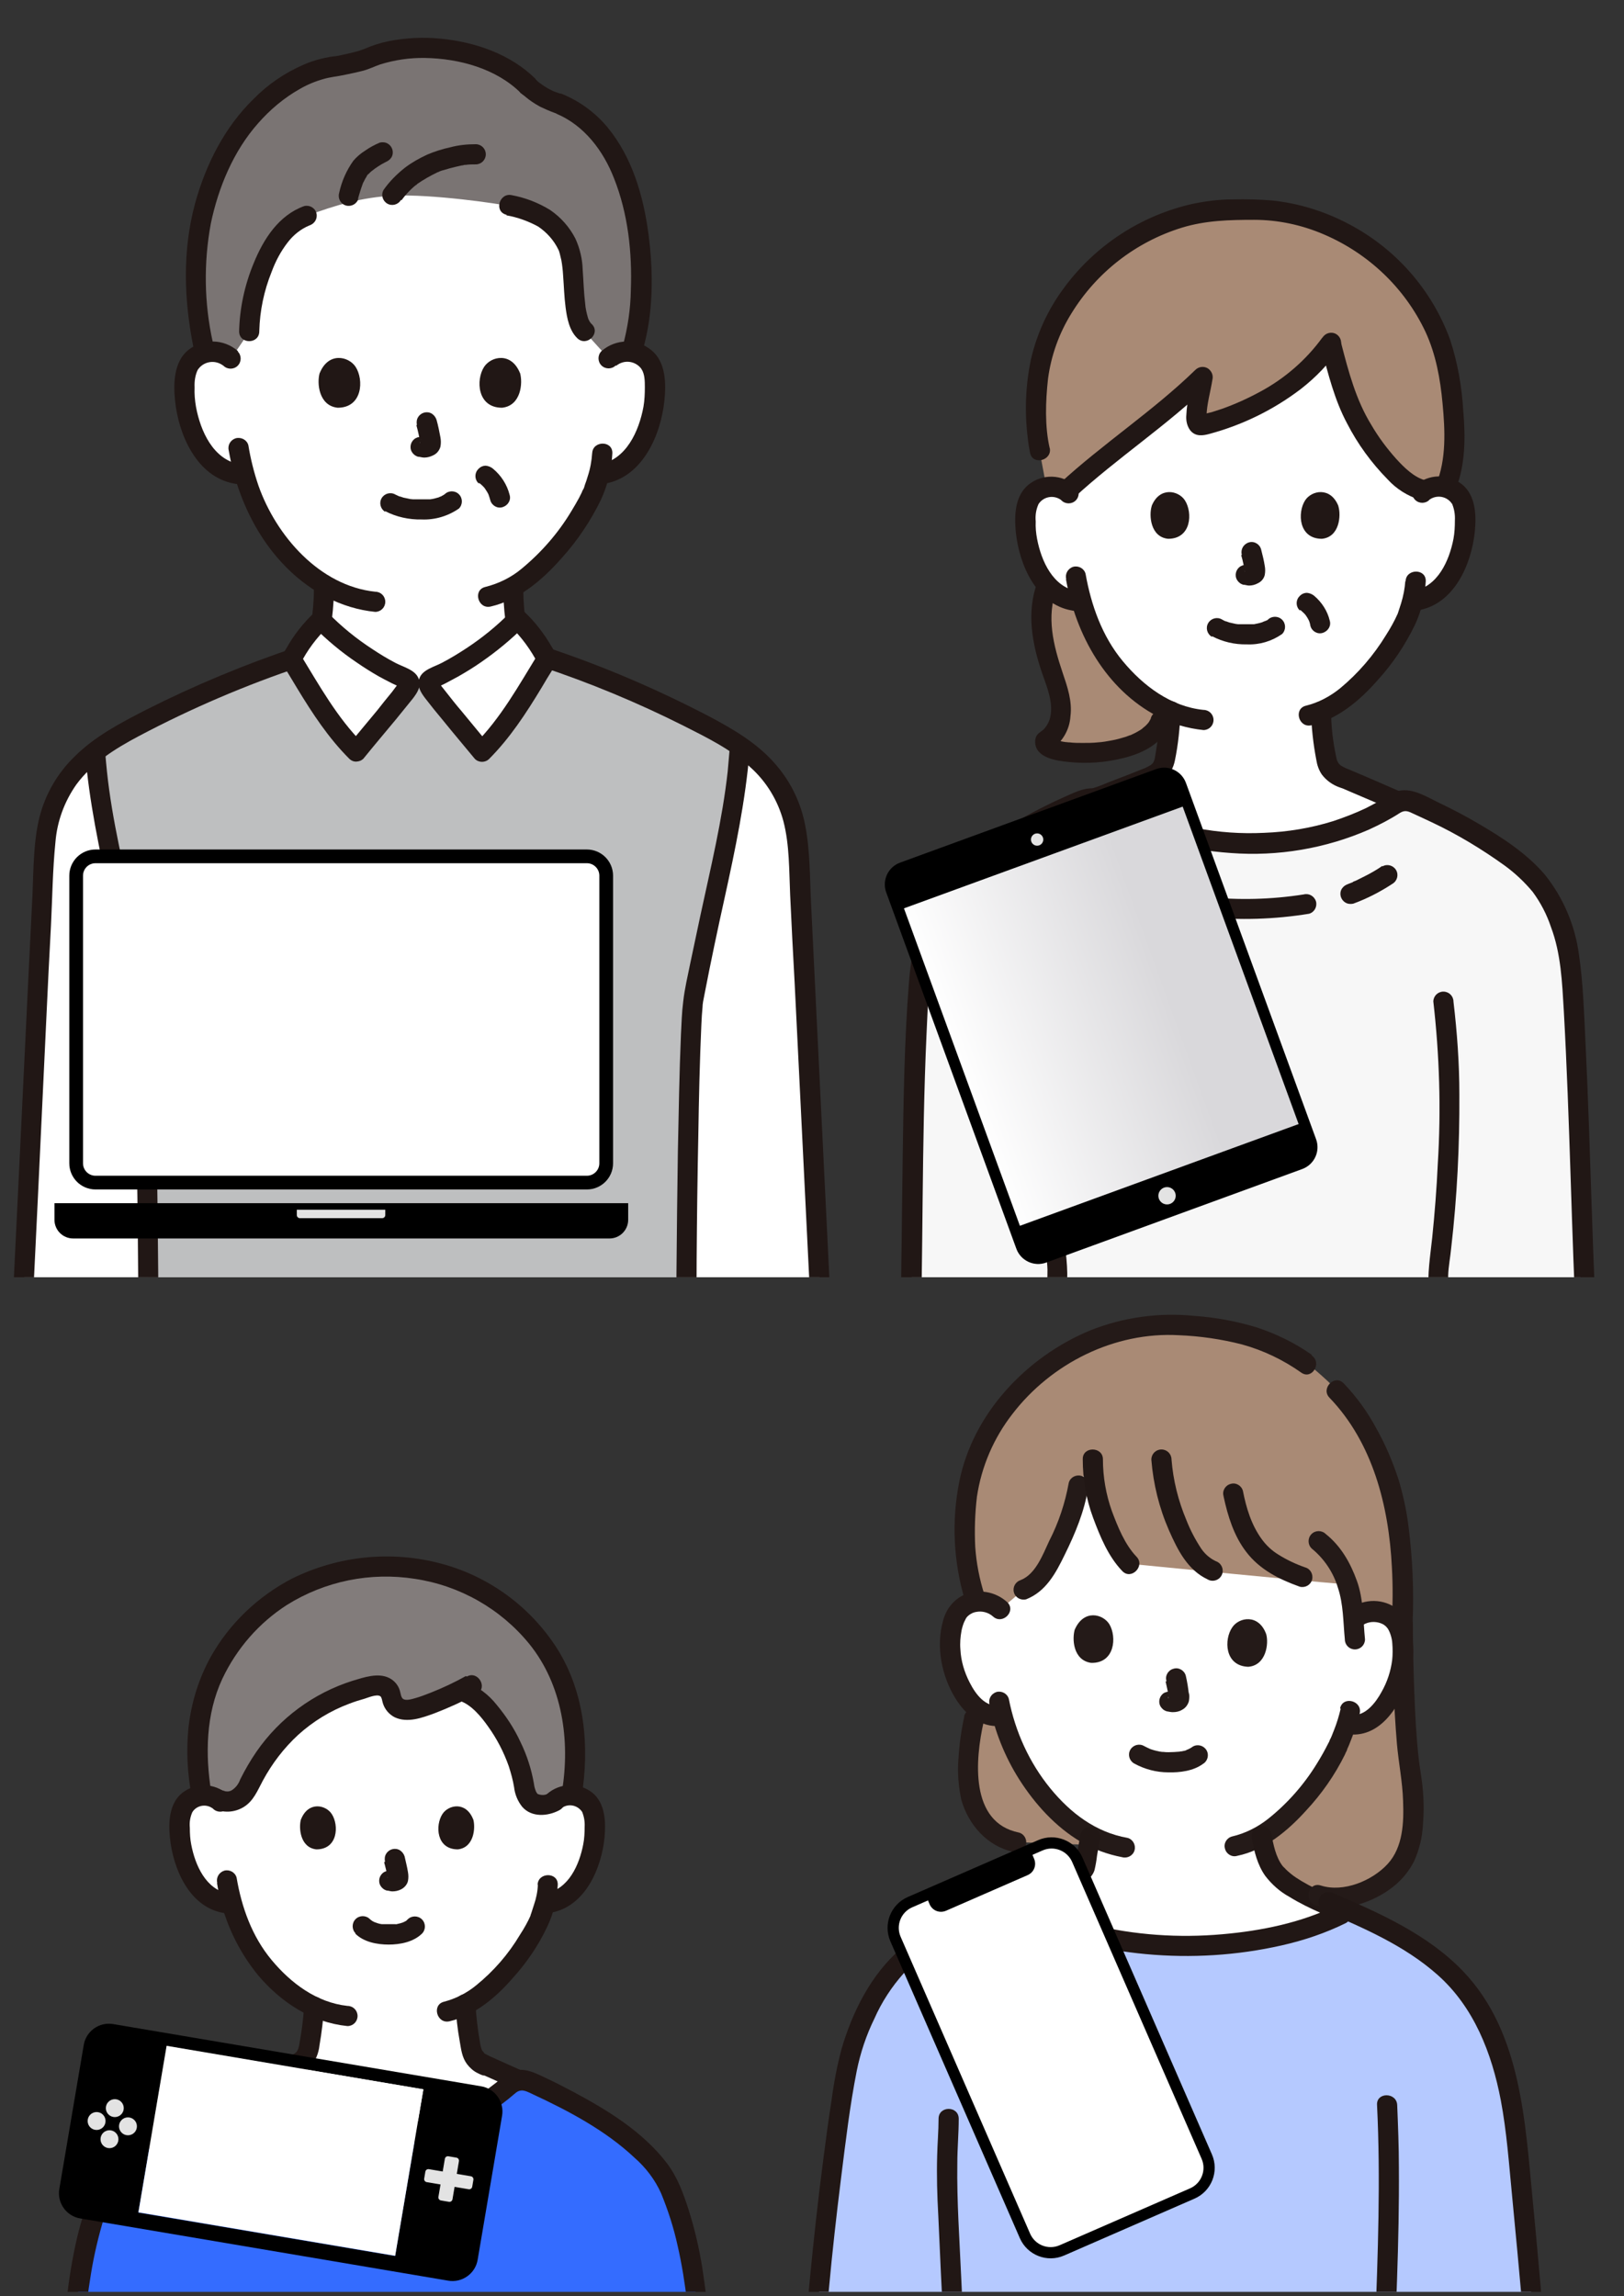
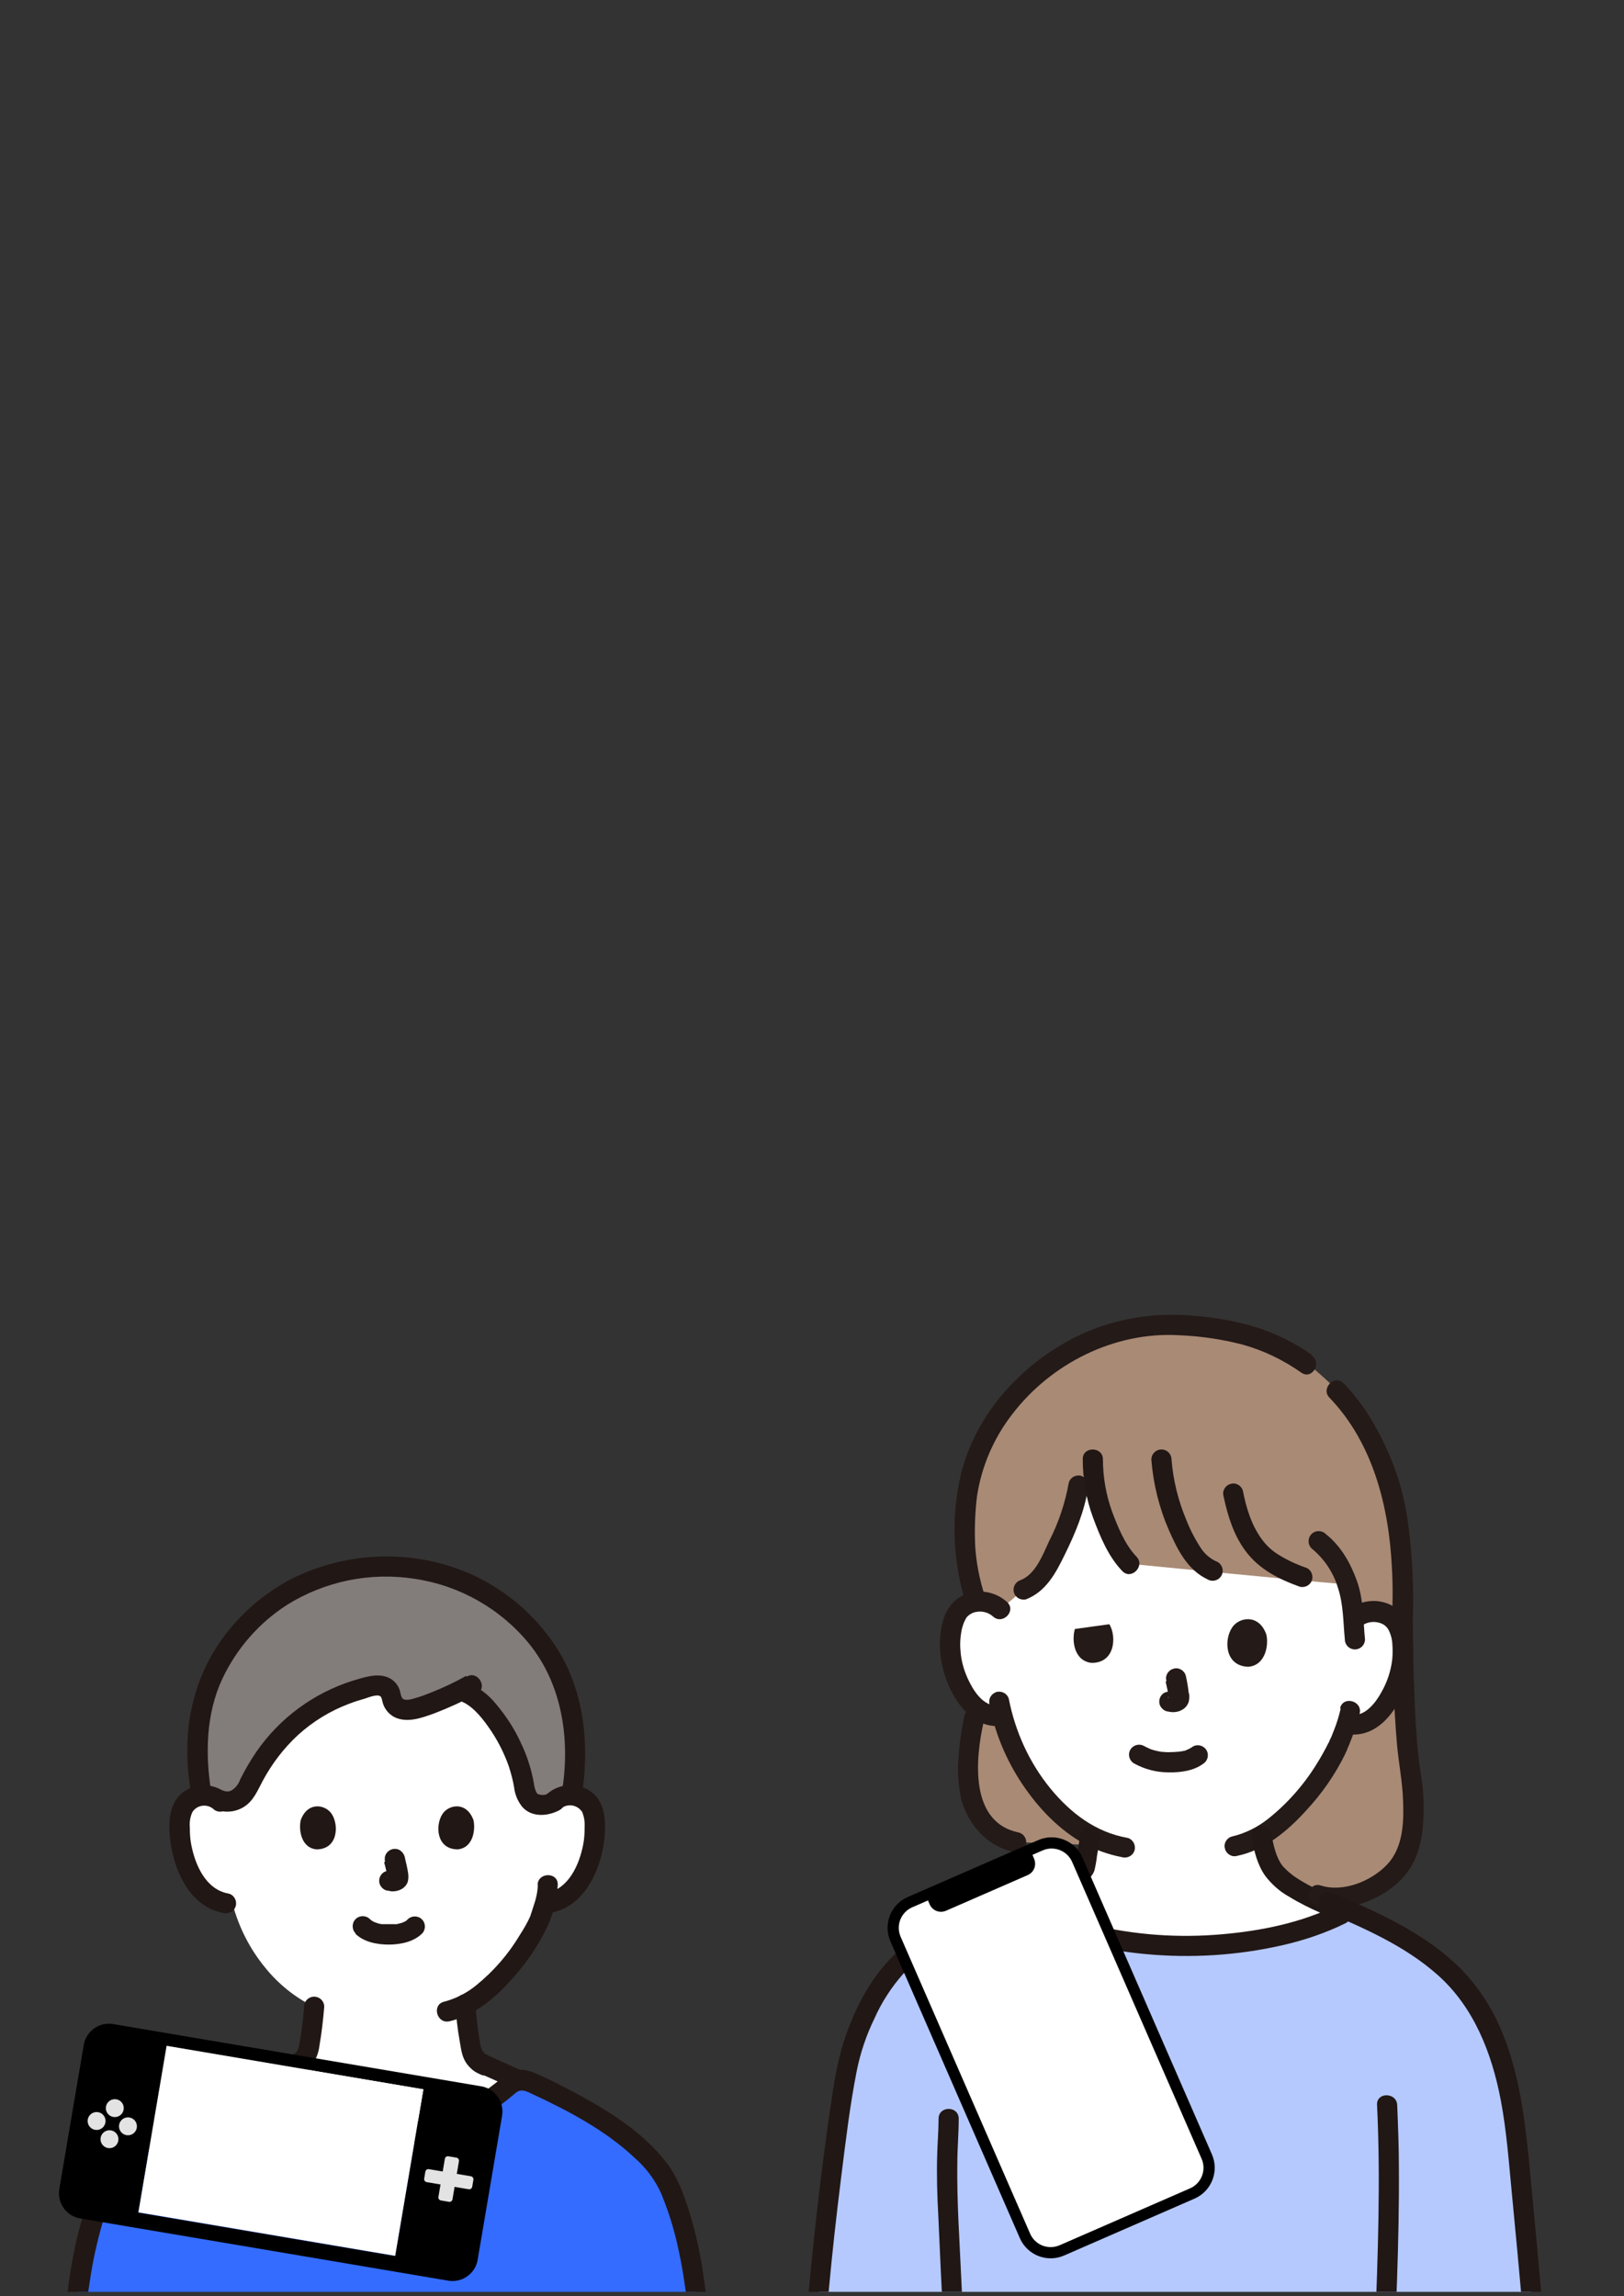
<svg xmlns="http://www.w3.org/2000/svg" xmlns:ns1="http://www.serif.com/" width="100%" height="100%" viewBox="0 0 58 82" version="1.1" xml:space="preserve" style="fill-rule:evenodd;clip-rule:evenodd;stroke-miterlimit:10;">
  <rect x="0" y="0" width="58" height="82" fill="#333333" stroke="none" />
  <g transform="matrix(1,0,0,1,-541,-554)">
    <g transform="matrix(1,0,0,1,541,554.94)">
      <rect id="Point-2--SP-" ns1:id="Point 2 (SP)" x="0" y="0" width="57.41" height="80.9" style="fill:none;" />
      <g id="Point-2--SP-1" ns1:id="Point 2 (SP)">
        <g id="c">
          <g>
            <g>
              <clipPath id="_clip1">
-                 <rect x="0" y="0" width="57.41" height="44.67" />
-               </clipPath>
+                 </clipPath>
              <g clip-path="url(#_clip1)">
                <g>
                  <path d="M19.91,23.35C19.8,23.3 19.38,23.13 19.33,23.12C18.57,22.85 18.6,22.36 18.51,21.82C18.4,21.22 18.35,20.61 18.34,19.99C19.84,19.11 21,17.15 21.22,16.56C21.26,16.45 21.33,16.25 21.39,16.01L21.53,15.99C21.82,15.94 22.09,15.82 22.32,15.63C22.6,15.39 22.83,15.1 22.98,14.76C23.31,14.1 23.45,13.36 23.39,12.63C23.39,12.44 23.33,12.26 23.25,12.09C23.1,11.84 22.85,11.68 22.57,11.64C22.28,11.6 21.99,11.68 21.76,11.88C21.76,11.88 23.15,4.99 14.72,4.99C7.02,4.99 8.25,11.88 8.25,11.88C8.03,11.69 7.73,11.6 7.44,11.64C7.16,11.68 6.9,11.85 6.76,12.09C6.68,12.26 6.63,12.44 6.62,12.63C6.56,13.37 6.7,14.1 7.03,14.76C7.19,15.09 7.41,15.39 7.69,15.63C7.92,15.81 8.19,15.94 8.48,15.99L8.74,16.03C8.99,16.96 9.44,17.83 10.05,18.58C10.48,19.11 11.01,19.57 11.59,19.94C11.59,20.57 11.53,21.2 11.42,21.83C11.32,22.37 11.35,22.86 10.6,23.13C10.44,23.18 10.29,23.25 10.14,23.32C9.9,23.47 10.03,26.75 14.52,26.75C19.01,26.75 19.92,23.37 19.92,23.37L19.91,23.35Z" style="fill:#fff;fill-rule:nonzero;" />
                  <path d="M8.24,11.86C8.02,11.67 7.72,11.58 7.43,11.62C7.39,11.62 7.35,11.64 7.31,11.65C6.67,8.81 6.98,6.34 8.25,4.18C9.08,2.77 10.56,1.59 11.97,1.43C12.34,1.37 12.71,1.29 13.08,1.17C14.75,0.39 17.51,0.77 18.87,2.14C19.06,2.31 19.28,2.46 19.51,2.58C19.66,2.65 19.81,2.72 19.97,2.77C21.33,3.33 22.17,4.62 22.6,6.33C23.03,8.06 22.99,10.22 22.6,11.5C22.6,11.5 22.58,11.55 22.55,11.63C22.26,11.59 21.97,11.68 21.75,11.87L20.88,10.91C20.3,10.39 20.67,8.54 20.23,7.77C19.71,6.85 19.29,6.7 18.19,6.42C17.85,6.34 15.41,5.98 14.03,6.05C12.96,6.1 11.99,6.38 10.95,6.77C9.46,7.33 8.94,9.76 8.93,10.87L8.24,11.88L8.24,11.86Z" style="fill:#7a7473;fill-rule:nonzero;" />
                  <path d="M0.69,48.33C0.99,42.13 1.29,35.57 1.6,29.57C1.67,28.18 2.02,27.01 3.4,25.91C3.72,25.65 4.07,25.43 4.44,25.23C6.34,24.18 8.32,23.31 10.38,22.62C10.64,22.08 11,21.6 11.43,21.18C12.27,22.02 13.26,22.71 14.34,23.21C14.4,23.24 14.47,23.27 14.49,23.33C14.49,23.39 14.49,23.45 14.46,23.49L15.52,23.49C15.52,23.49 15.48,23.38 15.49,23.33C15.51,23.27 15.58,23.23 15.64,23.21C16.72,22.71 17.71,22.03 18.55,21.18C18.96,21.58 19.31,22.04 19.56,22.55C21.68,23.25 23.74,24.15 25.7,25.23C26.06,25.42 26.41,25.65 26.74,25.91C28.12,27.01 28.47,28.18 28.54,29.57C28.84,35.59 29.15,42.13 29.45,48.35" style="fill:#fff;fill-rule:nonzero;" />
                  <path d="M11.21,20.12C11.21,20.53 11.17,20.94 11.11,21.35C11.07,21.65 11.02,21.96 10.96,22.26C10.96,22.29 10.95,22.31 10.94,22.34C10.94,22.34 10.91,22.43 10.92,22.39C10.93,22.35 10.9,22.43 10.9,22.44C10.88,22.47 10.87,22.5 10.85,22.53C10.88,22.49 10.85,22.53 10.83,22.55C10.81,22.57 10.79,22.59 10.76,22.61C10.71,22.65 10.66,22.68 10.61,22.71C10.4,22.82 10.16,22.9 9.95,22.99C9.78,23.09 9.72,23.31 9.82,23.48C9.92,23.65 10.14,23.71 10.31,23.61C10.34,23.6 10.37,23.59 10.31,23.61L10.41,23.57C10.47,23.54 10.54,23.52 10.6,23.49C10.75,23.44 10.89,23.38 11.03,23.3C11.33,23.13 11.54,22.85 11.64,22.52C11.72,22.21 11.77,21.9 11.8,21.58C11.87,21.1 11.92,20.61 11.93,20.12C11.93,19.65 11.22,19.65 11.21,20.12Z" style="fill:#211715;fill-rule:nonzero;" />
                  <path d="M17.97,20.12C17.98,20.63 18.03,21.15 18.11,21.66C18.14,21.98 18.2,22.29 18.29,22.6C18.41,22.94 18.67,23.22 19,23.37C19.13,23.43 19.26,23.48 19.39,23.53C19.46,23.56 19.53,23.59 19.6,23.61C19.63,23.62 19.67,23.64 19.7,23.65C19.79,23.69 19.68,23.65 19.72,23.65C19.89,23.74 20.11,23.69 20.21,23.52C20.31,23.35 20.25,23.13 20.08,23.03C19.86,22.93 19.63,22.85 19.41,22.76C19.29,22.72 19.17,22.65 19.08,22.56C19.08,22.56 19.02,22.48 19.04,22.51C19.06,22.53 19.01,22.46 19,22.45C18.99,22.43 18.97,22.4 18.96,22.37C18.99,22.44 18.96,22.34 18.96,22.33C18.89,22.04 18.83,21.75 18.8,21.45C18.73,21 18.69,20.56 18.69,20.11C18.69,19.65 17.96,19.64 17.97,20.11L17.97,20.12Z" style="fill:#211715;fill-rule:nonzero;" />
                  <path d="M5.27,48.41C5.29,47.69 5.3,46.93 5.3,46.02C5.3,44.99 5.23,35.72 5.04,34.72C4.25,30.47 3.64,28.86 3.4,25.91C3.72,25.65 4.07,25.43 4.44,25.23C6.34,24.18 8.32,23.31 10.38,22.62C10.64,22.08 11,21.6 11.43,21.18C12.27,22.02 13.26,22.71 14.34,23.21C14.4,23.24 14.47,23.27 14.49,23.33C14.49,23.39 14.49,23.45 14.46,23.49L15.52,23.49C15.52,23.49 15.48,23.38 15.49,23.33C15.51,23.27 15.58,23.23 15.64,23.21C16.72,22.71 17.71,22.03 18.55,21.18C18.96,21.57 19.31,22.04 19.56,22.55C21.68,23.25 23.74,24.15 25.7,25.23C26.07,25.43 26.42,25.66 26.75,25.92C26.51,28.85 25.9,30.47 25.11,34.71C24.92,35.72 24.85,44.98 24.85,46.01C24.85,46.94 24.85,47.71 24.88,48.44L5.29,48.39L5.27,48.41Z" style="fill:#bebfc0;fill-rule:nonzero;" />
                  <path d="M10.61,22.16C8.76,22.78 6.95,23.53 5.21,24.41C4.3,24.88 3.39,25.35 2.66,26.08C2.05,26.67 1.62,27.42 1.41,28.24C1.19,29.14 1.2,30.09 1.16,31.01C1.11,32.09 1.05,33.17 1,34.25C0.89,36.46 0.79,38.68 0.68,40.89C0.56,43.36 0.44,45.84 0.32,48.31C0.3,48.78 1.02,48.77 1.04,48.31C1.25,43.98 1.46,39.65 1.66,35.32C1.71,34.25 1.76,33.19 1.82,32.12C1.87,31.12 1.88,30.12 1.98,29.13C2.04,28.39 2.3,27.68 2.73,27.07C3.3,26.3 4.12,25.79 4.95,25.35C6.82,24.36 8.78,23.52 10.79,22.85C11.23,22.7 11.04,22 10.6,22.15L10.61,22.16Z" style="fill:#211715;fill-rule:nonzero;" />
                  <path d="M19.31,22.86C21.06,23.44 22.77,24.15 24.42,24.98C25.25,25.4 26.11,25.82 26.8,26.46C27.37,26.97 27.78,27.64 27.98,28.39C28.2,29.24 28.18,30.15 28.22,31.02C28.27,32.07 28.32,33.11 28.38,34.16C28.49,36.32 28.59,38.48 28.7,40.65C28.82,43.09 28.94,45.52 29.06,47.96C29.08,48.42 29.81,48.43 29.78,47.96C29.56,43.53 29.35,39.11 29.13,34.68C29.08,33.58 29.02,32.49 28.97,31.39C28.92,30.45 28.94,29.48 28.76,28.55C28.61,27.75 28.26,27.01 27.73,26.39C27.09,25.63 26.24,25.13 25.38,24.67C23.49,23.68 21.53,22.84 19.51,22.17C19.07,22.02 18.88,22.72 19.32,22.87L19.31,22.86Z" style="fill:#211715;fill-rule:nonzero;" />
                  <path d="M3.04,25.91C3.18,27.68 3.55,29.4 3.93,31.13C4.18,32.26 4.42,33.39 4.64,34.53C4.66,34.63 4.68,34.74 4.7,34.84C4.72,34.94 4.7,34.78 4.7,34.84C4.7,34.91 4.71,34.97 4.72,35.04C4.74,35.24 4.75,35.44 4.76,35.63C4.83,36.95 4.85,38.28 4.87,39.6C4.9,41.08 4.92,42.57 4.93,44.05C4.94,45.22 4.95,46.4 4.93,47.57C4.93,47.85 4.93,48.13 4.91,48.41C4.9,48.88 5.62,48.88 5.63,48.41C5.67,47.1 5.66,45.8 5.65,44.49C5.64,43.05 5.62,41.61 5.6,40.18C5.58,38.79 5.55,37.39 5.49,36C5.47,35.61 5.46,35.22 5.41,34.84C5.35,34.38 5.25,33.93 5.16,33.48C5.05,32.91 4.93,32.34 4.8,31.78C4.43,30.07 4,28.34 3.82,26.61C3.8,26.38 3.77,26.15 3.76,25.92C3.76,25.72 3.6,25.56 3.4,25.56C3.2,25.56 3.04,25.72 3.04,25.92L3.04,25.91Z" style="fill:#211715;fill-rule:nonzero;" />
                  <path d="M26.77,25.91C26.77,25.71 26.61,25.55 26.41,25.55C26.21,25.55 26.05,25.71 26.05,25.91C26.03,26.14 26.01,26.37 25.99,26.6C25.8,28.33 25.38,30.05 25.01,31.77C24.89,32.34 24.77,32.91 24.65,33.47C24.56,33.92 24.45,34.37 24.4,34.83C24.35,35.22 24.34,35.61 24.32,35.99C24.26,37.38 24.24,38.78 24.21,40.17C24.19,41.61 24.17,43.05 24.16,44.48C24.15,45.79 24.14,47.1 24.18,48.4C24.19,48.87 24.92,48.87 24.9,48.4C24.9,48.12 24.89,47.84 24.88,47.56C24.86,46.39 24.88,45.21 24.88,44.04C24.89,42.56 24.91,41.07 24.94,39.59C24.96,38.27 24.99,36.94 25.05,35.62C25.06,35.42 25.07,35.22 25.09,35.03C25.09,34.96 25.1,34.9 25.11,34.83C25.11,34.77 25.09,34.94 25.11,34.83C25.13,34.73 25.15,34.62 25.17,34.52C25.39,33.38 25.63,32.25 25.88,31.12C26.26,29.39 26.62,27.67 26.77,25.9L26.77,25.91Z" style="fill:#211715;fill-rule:nonzero;" />
                  <path d="M17.21,25.91C18.18,24.94 18.82,23.78 19.54,22.61C19.27,22.08 18.92,21.6 18.49,21.19C17.61,22.07 16.59,22.78 15.47,23.3C15.41,23.33 15.34,23.36 15.32,23.43C15.32,23.49 15.32,23.55 15.35,23.6C15.54,23.88 15.75,24.15 15.98,24.41C16.41,24.93 16.94,25.57 17.23,25.92L17.21,25.91Z" style="fill:#fff;fill-rule:nonzero;" />
                  <path d="M12.71,25.88C11.75,24.92 11.11,23.76 10.4,22.6C10.66,22.07 11.02,21.59 11.45,21.19C12.32,22.06 13.34,22.77 14.45,23.28C14.51,23.31 14.58,23.34 14.6,23.41C14.6,23.47 14.6,23.53 14.57,23.58C14.38,23.86 14.17,24.13 13.95,24.38C13.53,24.9 13,25.53 12.71,25.88Z" style="fill:#fff;fill-rule:nonzero;" />
                  <path d="M17.46,26.17C18.21,25.42 18.79,24.53 19.34,23.62C19.47,23.4 19.6,23.18 19.74,22.96C19.82,22.82 19.93,22.68 19.88,22.51C19.83,22.38 19.77,22.26 19.7,22.15C19.44,21.7 19.12,21.28 18.74,20.92C18.6,20.78 18.37,20.78 18.23,20.92C17.76,21.4 17.23,21.83 16.67,22.2C16.38,22.39 16.09,22.57 15.78,22.73C15.52,22.87 15.09,22.97 14.98,23.28C14.88,23.56 15.03,23.79 15.19,24C15.39,24.26 15.6,24.52 15.81,24.77C16.19,25.24 16.58,25.7 16.96,26.16C17.1,26.3 17.33,26.3 17.47,26.16C17.61,26.02 17.61,25.79 17.47,25.65C17.14,25.25 16.81,24.85 16.48,24.45C16.29,24.23 16.11,24 15.93,23.77C15.87,23.69 15.8,23.61 15.74,23.53C15.72,23.51 15.7,23.48 15.69,23.45C15.67,23.42 15.67,23.4 15.67,23.41L15.62,23.59C15.62,23.59 15.59,23.62 15.64,23.59C15.68,23.57 15.71,23.56 15.75,23.54C15.83,23.5 15.9,23.47 15.97,23.43C16.1,23.36 16.23,23.29 16.36,23.22C16.64,23.06 16.92,22.89 17.19,22.7C17.74,22.32 18.26,21.89 18.73,21.42L18.22,21.42C18.63,21.81 18.96,22.27 19.22,22.77L19.22,22.41C18.53,23.53 17.89,24.7 16.95,25.64C16.62,25.97 17.13,26.48 17.46,26.15L17.46,26.17Z" style="fill:#211715;fill-rule:nonzero;" />
                  <path d="M12.97,25.62C12.04,24.69 11.4,23.53 10.72,22.42L10.72,22.78C10.97,22.28 11.31,21.83 11.71,21.44L11.2,21.44C11.67,21.91 12.18,22.34 12.73,22.71C12.99,22.89 13.26,23.06 13.54,23.22C13.67,23.29 13.8,23.36 13.94,23.43C14.01,23.47 14.09,23.5 14.17,23.54C14.21,23.56 14.24,23.57 14.28,23.59C14.33,23.62 14.34,23.62 14.3,23.59L14.25,23.41C14.25,23.41 14.27,23.39 14.25,23.41C14.25,23.42 14.23,23.43 14.23,23.45C14.21,23.48 14.19,23.5 14.18,23.53C14.12,23.61 14.06,23.69 14,23.77C13.82,23.99 13.64,24.21 13.47,24.43C13.14,24.83 12.8,25.23 12.47,25.64C12.33,25.78 12.33,26.01 12.47,26.15C12.61,26.29 12.84,26.29 12.98,26.15C13.36,25.68 13.75,25.22 14.14,24.75C14.34,24.5 14.54,24.26 14.74,24.01C14.9,23.8 15.06,23.57 14.95,23.29C14.83,22.98 14.41,22.88 14.14,22.74C13.85,22.59 13.57,22.42 13.3,22.24C12.73,21.87 12.2,21.44 11.72,20.95C11.58,20.81 11.35,20.81 11.21,20.95C10.83,21.31 10.5,21.73 10.24,22.19C10.16,22.31 10.1,22.44 10.06,22.57C10.06,22.72 10.11,22.86 10.21,22.97C10.35,23.2 10.48,23.42 10.62,23.65C11.16,24.54 11.73,25.41 12.47,26.15C12.8,26.48 13.31,25.97 12.98,25.64L12.97,25.62Z" style="fill:#211715;fill-rule:nonzero;" />
                  <path d="M22.01,12.12C22.28,11.9 22.67,11.94 22.89,12.21C22.89,12.22 22.91,12.23 22.91,12.24C23.03,12.42 23.03,12.68 23.03,12.89C23.03,13.12 23.02,13.36 22.98,13.59C22.82,14.45 22.37,15.47 21.42,15.64C21.23,15.69 21.12,15.89 21.17,16.08C21.23,16.27 21.42,16.38 21.61,16.33C22.96,16.09 23.61,14.57 23.73,13.35C23.79,12.75 23.78,11.99 23.27,11.57C22.75,11.14 21.99,11.15 21.48,11.6C21.34,11.74 21.34,11.97 21.48,12.11C21.62,12.25 21.85,12.25 21.99,12.11L22.01,12.12Z" style="fill:#211715;fill-rule:nonzero;" />
                  <path d="M21.15,15.23C21.13,15.52 21.08,15.8 20.99,16.07C20.96,16.17 20.93,16.27 20.89,16.37C20.88,16.4 20.87,16.43 20.86,16.47C20.86,16.48 20.82,16.57 20.84,16.51C20.86,16.45 20.83,16.54 20.82,16.55C20.8,16.58 20.79,16.61 20.78,16.64C20.75,16.71 20.71,16.77 20.68,16.84C20.6,16.99 20.51,17.14 20.42,17.29C19.95,18.08 19.35,18.77 18.64,19.36C18.26,19.68 17.81,19.9 17.33,20.02C16.88,20.13 17.07,20.82 17.52,20.72C18.53,20.49 19.38,19.76 20.05,19C20.62,18.37 21.09,17.67 21.46,16.91C21.7,16.39 21.84,15.83 21.87,15.25C21.89,14.78 21.16,14.79 21.15,15.25L21.15,15.23Z" style="fill:#211715;fill-rule:nonzero;" />
                  <path d="M8.5,11.6C7.99,11.15 7.24,11.14 6.71,11.57C6.21,11.99 6.19,12.75 6.25,13.35C6.37,14.57 7.02,16.09 8.37,16.33C8.56,16.38 8.76,16.27 8.81,16.08C8.86,15.89 8.75,15.69 8.56,15.64C7.61,15.47 7.16,14.45 7,13.59C6.96,13.36 6.94,13.13 6.95,12.89C6.94,12.68 6.97,12.46 7.06,12.27C7.25,11.98 7.63,11.9 7.92,12.08C7.94,12.09 7.96,12.11 7.98,12.12C8.12,12.26 8.35,12.26 8.49,12.12C8.63,11.98 8.63,11.75 8.49,11.61L8.5,11.6Z" style="fill:#211715;fill-rule:nonzero;" />
                  <path d="M8.17,15.15C8.54,17.28 9.7,19.36 11.67,20.39C12.21,20.67 12.8,20.85 13.4,20.91C13.6,20.91 13.76,20.75 13.76,20.55C13.76,20.35 13.6,20.19 13.4,20.19C11.41,19.98 9.86,18.19 9.23,16.4C9.07,15.93 8.95,15.45 8.87,14.96C8.82,14.77 8.62,14.66 8.42,14.71C8.23,14.77 8.12,14.96 8.17,15.15Z" style="fill:#211715;fill-rule:nonzero;" />
                  <path d="M18.61,2.38C18.73,2.49 18.85,2.59 18.98,2.68C19.08,2.75 19.18,2.81 19.29,2.87C19.37,2.91 19.45,2.94 19.53,2.98C19.64,3.03 19.75,3.07 19.86,3.11C20.05,3.16 20.25,3.05 20.3,2.86C20.35,2.67 20.24,2.47 20.05,2.42C19.97,2.39 19.88,2.36 19.8,2.33L19.89,2.37C19.79,2.33 19.7,2.29 19.61,2.24C19.48,2.17 19.36,2.09 19.25,2L19.32,2.06C19.25,2.01 19.19,1.95 19.12,1.89C18.98,1.75 18.75,1.75 18.61,1.89C18.47,2.03 18.47,2.26 18.61,2.4L18.61,2.38Z" style="fill:#211715;fill-rule:nonzero;" />
                  <path d="M9.26,10.88C9.28,10.15 9.43,9.44 9.7,8.77C9.84,8.39 10.03,8.03 10.28,7.71C10.48,7.45 10.74,7.24 11.05,7.11C11.24,7.05 11.35,6.86 11.3,6.67C11.25,6.48 11.05,6.37 10.86,6.42C9.95,6.75 9.41,7.6 9.06,8.46C8.74,9.23 8.56,10.06 8.54,10.89C8.54,11.36 9.26,11.36 9.26,10.89L9.26,10.88Z" style="fill:#211715;fill-rule:nonzero;" />
                  <path d="M12.78,6.18C12.83,5.99 12.89,5.8 12.96,5.61C12.99,5.53 12.94,5.65 12.96,5.61C12.96,5.59 12.98,5.57 12.99,5.55C13.01,5.52 13.02,5.48 13.04,5.45C13.06,5.42 13.08,5.38 13.1,5.35C13.1,5.33 13.12,5.32 13.13,5.3C13.15,5.27 13.19,5.25 13.12,5.32C13.17,5.27 13.21,5.22 13.26,5.18C13.27,5.17 13.29,5.16 13.3,5.15C13.34,5.11 13.3,5.15 13.28,5.16C13.32,5.14 13.35,5.11 13.39,5.08C13.46,5.03 13.54,4.98 13.62,4.93C13.66,4.91 13.69,4.89 13.73,4.87C13.76,4.85 13.88,4.8 13.76,4.85C13.85,4.82 13.93,4.76 13.98,4.68C14.08,4.51 14.02,4.29 13.85,4.19C13.77,4.14 13.67,4.13 13.57,4.15C13.38,4.23 13.21,4.32 13.04,4.44C12.88,4.54 12.74,4.66 12.62,4.8C12.37,5.15 12.2,5.54 12.11,5.96C12.06,6.15 12.17,6.35 12.36,6.4C12.55,6.45 12.75,6.34 12.8,6.15L12.78,6.18Z" style="fill:#211715;fill-rule:nonzero;" />
                  <path d="M14.34,6.21C14.43,6.09 14.52,5.98 14.63,5.87C14.68,5.82 14.74,5.76 14.79,5.72C14.81,5.7 14.84,5.68 14.87,5.66C14.88,5.66 14.89,5.64 14.9,5.63C15.13,5.47 15.38,5.33 15.63,5.21C15.69,5.18 15.58,5.23 15.63,5.21C15.65,5.21 15.68,5.19 15.7,5.18C15.75,5.16 15.81,5.14 15.86,5.13C15.99,5.09 16.13,5.05 16.26,5.02C16.33,5 16.41,4.99 16.48,4.97C16.51,4.97 16.55,4.96 16.58,4.95C16.6,4.95 16.67,4.94 16.62,4.95C16.74,4.93 16.87,4.93 16.99,4.93C17.19,4.93 17.35,4.77 17.35,4.57C17.35,4.37 17.19,4.21 16.99,4.21C16.68,4.21 16.38,4.24 16.08,4.32C15.8,4.38 15.52,4.47 15.26,4.58C14.98,4.71 14.71,4.86 14.46,5.05C14.17,5.28 13.91,5.54 13.7,5.84C13.6,6.01 13.66,6.23 13.83,6.33C14,6.43 14.22,6.37 14.32,6.2L14.34,6.21Z" style="fill:#211715;fill-rule:nonzero;" />
                  <path d="M18.09,6.75C18.49,6.82 18.87,6.96 19.22,7.15C19.53,7.36 19.78,7.64 19.94,7.97C19.96,8.01 19.94,7.97 19.94,7.96C19.94,7.98 19.95,7.99 19.96,8.01C19.97,8.04 19.98,8.08 19.99,8.11C20.01,8.19 20.03,8.27 20.05,8.36C20.08,8.53 20.1,8.71 20.11,8.88C20.14,9.27 20.15,9.66 20.2,10.04C20.25,10.42 20.33,10.86 20.62,11.14C20.96,11.46 21.47,10.95 21.13,10.63C21.11,10.61 21.09,10.59 21.07,10.57C21.11,10.62 21.07,10.55 21.05,10.53C21.05,10.52 21.01,10.44 21.02,10.47C21.02,10.49 21,10.4 20.99,10.38C20.95,10.23 20.91,10.07 20.9,9.91C20.85,9.51 20.84,9.1 20.81,8.69C20.8,8.31 20.71,7.93 20.55,7.58C20.34,7.17 20.03,6.82 19.65,6.56C19.23,6.3 18.76,6.12 18.28,6.03C17.83,5.93 17.63,6.62 18.09,6.73L18.09,6.75Z" style="fill:#211715;fill-rule:nonzero;" />
                  <path d="M19.13,1.88C18.23,0.99 16.97,0.56 15.73,0.44C15.11,0.38 14.49,0.41 13.88,0.53C13.59,0.59 13.3,0.68 13.03,0.8C13,0.81 12.84,0.87 12.95,0.83C12.91,0.84 12.87,0.86 12.84,0.87C12.71,0.91 12.58,0.94 12.45,0.97C12.33,1 12.21,1.02 12.09,1.05C12.05,1.05 12,1.07 11.96,1.07C11.87,1.09 12.05,1.06 11.96,1.07C11.9,1.07 11.84,1.09 11.79,1.09C11.46,1.15 11.13,1.24 10.82,1.38C10.16,1.67 9.56,2.08 9.06,2.59C8.02,3.6 7.34,4.95 6.96,6.35C6.51,8.03 6.57,9.78 6.91,11.47C6.96,11.66 7.16,11.78 7.35,11.72C7.54,11.67 7.66,11.47 7.6,11.28C7.29,9.89 7.27,8.44 7.53,7.04C7.8,5.75 8.34,4.45 9.22,3.46C9.65,2.97 10.15,2.55 10.72,2.23C10.98,2.08 11.27,1.96 11.56,1.88C11.8,1.81 12.04,1.79 12.28,1.74C12.52,1.69 12.76,1.64 12.99,1.58C13.2,1.52 13.38,1.43 13.58,1.36C14.1,1.2 14.63,1.12 15.18,1.13C16.4,1.15 17.73,1.51 18.61,2.39C18.94,2.72 19.45,2.21 19.12,1.88L19.13,1.88Z" style="fill:#211715;fill-rule:nonzero;" />
                  <path d="M19.87,3.12C20.87,3.54 21.55,4.45 21.93,5.43C22.43,6.69 22.58,8.08 22.53,9.42C22.52,10.09 22.42,10.75 22.25,11.39C22.12,11.84 22.82,12.03 22.95,11.58C23.34,10.26 23.34,8.78 23.16,7.42C22.98,6.06 22.58,4.68 21.7,3.61C21.26,3.08 20.7,2.67 20.06,2.41C19.87,2.36 19.67,2.47 19.62,2.66C19.57,2.85 19.68,3.05 19.87,3.1L19.87,3.12Z" style="fill:#211715;fill-rule:nonzero;" />
                  <path d="M13.75,17.31C14.15,17.52 14.61,17.62 15.06,17.61C15.53,17.63 16,17.49 16.39,17.22C16.53,17.08 16.53,16.85 16.39,16.71C16.25,16.57 16.02,16.57 15.88,16.71C15.99,16.62 15.91,16.69 15.88,16.71C15.85,16.73 15.83,16.74 15.8,16.76C15.79,16.76 15.77,16.77 15.76,16.78C15.73,16.8 15.71,16.78 15.78,16.78C15.74,16.79 15.7,16.8 15.67,16.82C15.57,16.85 15.46,16.88 15.36,16.89C15.41,16.89 15.36,16.89 15.34,16.89L14.74,16.89C14.74,16.89 14.62,16.87 14.7,16.89C14.6,16.87 14.51,16.85 14.41,16.83C14.37,16.82 14.33,16.8 14.29,16.79C14.2,16.76 14.35,16.82 14.27,16.79C14.22,16.77 14.17,16.74 14.12,16.72C13.95,16.62 13.73,16.68 13.63,16.85C13.53,17.02 13.59,17.24 13.76,17.34L13.75,17.31Z" style="fill:#211715;fill-rule:nonzero;" />
                  <path d="M14.87,14.24C14.93,14.46 14.98,14.68 15.01,14.9L15.01,14.8C15.01,14.8 15.01,14.86 15,14.89L15,14.79L15,14.83L15.04,14.74C15.04,14.74 15.04,14.76 15.02,14.77L15.08,14.7C15.08,14.7 15.07,14.71 15.06,14.72L15.13,14.66C15.13,14.66 15.1,14.68 15.08,14.69L15.17,14.65C15.17,14.65 15.11,14.67 15.08,14.68L15.18,14.68C15.18,14.68 15.13,14.68 15.1,14.67L15.2,14.67L15.11,14.67C15.06,14.66 15.01,14.65 14.97,14.67C14.92,14.67 14.88,14.69 14.84,14.71C14.67,14.81 14.61,15.03 14.71,15.2C14.76,15.28 14.83,15.34 14.93,15.37C15,15.37 15.07,15.4 15.15,15.4C15.26,15.4 15.37,15.37 15.47,15.32C15.6,15.26 15.69,15.15 15.73,15.01C15.75,14.9 15.75,14.79 15.73,14.68C15.69,14.47 15.65,14.26 15.59,14.05C15.56,13.96 15.5,13.88 15.42,13.83C15.25,13.73 15.03,13.79 14.93,13.96C14.88,14.04 14.87,14.14 14.89,14.24L14.87,14.24Z" style="fill:#211715;fill-rule:nonzero;" />
                  <path d="M11.42,12.37C11.31,12.73 11.38,13.55 12.06,13.62C12.95,13.62 13,12.62 12.7,12.16C12.45,11.78 11.73,11.62 11.42,12.38L11.42,12.37Z" style="fill:#211715;fill-rule:nonzero;" />
                  <path d="M18.57,12.37C18.68,12.73 18.61,13.55 17.93,13.62C17.04,13.62 16.99,12.62 17.29,12.16C17.54,11.78 18.26,11.62 18.57,12.38L18.57,12.37Z" style="fill:#211715;fill-rule:nonzero;" />
                  <path d="M17.12,16.31C17.21,16.38 17.29,16.46 17.36,16.55L17.3,16.48C17.37,16.58 17.44,16.68 17.48,16.8L17.44,16.71C17.47,16.78 17.49,16.85 17.51,16.92C17.56,17.11 17.76,17.23 17.95,17.17C18.14,17.11 18.26,16.92 18.2,16.73C18.11,16.37 17.9,16.04 17.61,15.8C17.54,15.74 17.45,15.7 17.35,15.69C17.25,15.69 17.16,15.73 17.09,15.8C17.02,15.87 16.98,15.96 16.98,16.06C16.98,16.16 17.02,16.25 17.09,16.32L17.12,16.31Z" style="fill:#211715;fill-rule:nonzero;" />
                </g>
                <g>
                  <path d="M50.77,16.66C50.98,16.48 51.25,16.4 51.52,16.44C51.79,16.48 52.02,16.63 52.16,16.86C52.24,17.02 52.28,17.19 52.29,17.36C52.35,18.05 52.21,18.74 51.91,19.35C51.76,19.66 51.55,19.94 51.29,20.16C51.08,20.33 50.82,20.45 50.55,20.49L50.42,20.51C50.36,20.74 50.29,20.93 50.26,21.03C50.04,21.63 48.76,23.77 47.17,24.44C47.17,24.89 47.22,25.35 47.3,25.8C47.38,26.23 47.35,26.61 47.95,26.83C47.99,26.84 49.87,27.65 49.93,27.67C49.93,27.67 49.39,31.07 44.57,31.07C39.75,31.07 39.13,27.56 39.13,27.56C39.24,27.52 40.96,26.85 40.99,26.83C41.59,26.61 41.56,26.23 41.64,25.8C41.72,25.36 41.76,24.9 41.77,24.45C41.01,24.1 40.34,23.57 39.82,22.91C39.25,22.21 38.84,21.4 38.6,20.53L38.36,20.49C38.09,20.45 37.84,20.33 37.62,20.16C37.36,19.94 37.15,19.66 37,19.35C36.69,18.73 36.56,18.04 36.62,17.36C36.62,17.18 36.67,17.01 36.75,16.86C36.89,16.63 37.12,16.47 37.39,16.44C37.66,16.4 37.94,16.48 38.14,16.66C38.14,16.66 38.07,11 44.29,11.06C50.99,11.13 50.75,16.66 50.75,16.66L50.77,16.66Z" style="fill:#fff;fill-rule:nonzero;" />
                  <path d="M37.2,21.28C37.17,20.83 37.24,20.37 37.4,19.94C37.47,20.02 37.55,20.1 37.64,20.17C37.85,20.34 38.11,20.46 38.38,20.5L38.62,20.54C38.85,21.41 39.27,22.22 39.84,22.92C40.29,23.48 40.85,23.95 41.47,24.3C41.79,26.29 37.08,26.17 37.34,25.51C37.87,25.21 37.99,24.48 37.85,23.89C37.71,23.3 37.44,22.72 37.32,22.12C37.26,21.84 37.22,21.57 37.21,21.28L37.2,21.28Z" style="fill:#a98a75;fill-rule:nonzero;" />
                  <path d="M51.82,13.02C51.77,12.68 51.72,12.38 51.67,12.14C51.02,8.93 47.79,6.39 44.4,6.58C41.01,6.39 37.79,8.94 37.13,12.14C36.95,13 36.97,14.48 37.13,15.17L37.37,16.45L37.4,16.45C37.63,16.42 37.87,16.47 38.07,16.61C39.29,15.47 41.76,13.69 42.94,12.53C42.84,13.21 42.5,14.37 42.94,14.25C44.75,13.77 46.48,12.82 47.53,11.32C47.75,12.2 48.12,13.4 48.38,13.92C48.77,14.68 49.9,16.44 50.9,16.59C51.09,16.47 51.32,16.42 51.54,16.45C51.57,16.45 51.6,16.46 51.63,16.47C52.03,15.53 51.97,14.11 51.83,13.02L51.82,13.02Z" style="fill:#a98a75;fill-rule:nonzero;" />
                  <path d="M32.49,48.23C32.62,44.29 32.54,39.02 32.79,34.9C32.81,34.07 32.92,33.25 33.1,32.44C33.26,31.96 33.46,31.49 33.71,31.05C34.19,30.26 34.95,29.7 35.72,29.19C36.67,28.58 37.67,28.05 38.71,27.62C38.91,27.53 39.14,27.55 39.32,27.67C42.02,29.47 46.67,29.83 49.86,27.74C50.05,27.62 50.28,27.61 50.48,27.7C51.46,28.12 52.4,28.62 53.29,29.19C54.06,29.69 54.82,30.26 55.3,31.05C55.54,31.49 55.75,31.96 55.91,32.44C56.09,33.25 56.19,34.07 56.22,34.9C56.46,38.97 56.39,44.34 56.51,48.26" style="fill:#f7f7f7;fill-rule:nonzero;" />
                  <path d="M41.43,24.47C41.41,24.96 41.36,25.44 41.28,25.92C41.27,26 41.25,26.07 41.24,26.15C41.24,26.18 41.22,26.21 41.21,26.24C41.19,26.31 41.21,26.26 41.21,26.24C41.21,26.26 41.19,26.28 41.18,26.3C41.18,26.3 41.14,26.35 41.18,26.3C41.17,26.31 41.16,26.33 41.14,26.34C41.1,26.39 41.12,26.36 41.08,26.39C41.03,26.42 40.97,26.45 40.91,26.48C40.49,26.65 40.06,26.82 39.63,26.98C39.44,27.06 39.25,27.14 39.05,27.2C38.86,27.26 38.75,27.45 38.8,27.64C38.85,27.83 39.05,27.94 39.24,27.89C39.71,27.73 40.17,27.53 40.63,27.35C40.79,27.29 40.95,27.23 41.11,27.16C41.55,26.99 41.86,26.7 41.96,26.22C42.08,25.64 42.14,25.04 42.16,24.45C42.16,23.98 41.45,23.98 41.44,24.45L41.43,24.47Z" style="fill:#211715;fill-rule:nonzero;" />
                  <path d="M46.82,24.47C46.84,25.05 46.9,25.62 47.01,26.19C47.04,26.38 47.1,26.56 47.21,26.72C47.37,26.93 47.59,27.09 47.85,27.18C47.87,27.18 47.89,27.2 47.91,27.2C47.81,27.17 47.88,27.19 47.94,27.21C48.06,27.26 48.17,27.31 48.29,27.36L49.18,27.74C49.4,27.84 49.63,27.93 49.85,28.03C50.04,28.08 50.24,27.97 50.29,27.78C50.34,27.59 50.23,27.39 50.04,27.34C50.21,27.41 50.02,27.33 49.97,27.31L49.65,27.17L48.82,26.81C48.6,26.72 48.38,26.62 48.16,26.53C48.07,26.5 47.98,26.45 47.89,26.4C47.85,26.37 47.82,26.34 47.79,26.29C47.78,26.27 47.75,26.2 47.77,26.26C47.75,26.22 47.74,26.18 47.73,26.13C47.61,25.59 47.54,25.03 47.54,24.47C47.54,24.01 46.81,24 46.82,24.47Z" style="fill:#211715;fill-rule:nonzero;" />
                  <path d="M46.56,31C45.41,31.18 44.25,31.21 43.09,31.09C42.07,30.98 41.02,30.75 40.14,30.21C39.74,29.97 39.38,30.59 39.78,30.83C40.76,31.43 41.91,31.68 43.03,31.8C44.27,31.93 45.52,31.89 46.75,31.69C46.94,31.64 47.05,31.44 47,31.25C46.94,31.06 46.75,30.95 46.56,31Z" style="fill:#211715;fill-rule:nonzero;" />
                  <path d="M49.37,29.98C49.17,30.12 48.96,30.24 48.74,30.35C48.63,30.4 48.53,30.46 48.42,30.51C48.39,30.52 48.37,30.53 48.34,30.54L48.3,30.56C48.3,30.56 48.36,30.54 48.32,30.56C48.26,30.58 48.2,30.61 48.14,30.63C48.05,30.66 47.97,30.72 47.92,30.8C47.82,30.97 47.88,31.19 48.05,31.29C48.13,31.34 48.23,31.35 48.33,31.33C48.82,31.15 49.29,30.91 49.73,30.62C49.9,30.52 49.96,30.3 49.86,30.13C49.76,29.96 49.54,29.9 49.37,30L49.37,29.98Z" style="fill:#211715;fill-rule:nonzero;" />
                  <path d="M32.85,47.82C32.98,43.88 32.91,39.93 33.09,35.99C33.14,34.98 33.16,33.94 33.35,32.95C33.52,32 33.98,31.12 34.66,30.44C35.35,29.78 36.2,29.27 37.04,28.82C37.48,28.58 37.92,28.36 38.38,28.16C38.55,28.06 38.73,27.98 38.92,27.94C39.09,27.92 39.27,28.09 39.41,28.18C40.77,29 42.37,29.41 43.95,29.52C45.64,29.65 47.35,29.36 48.9,28.68C49.27,28.51 49.64,28.32 49.98,28.1C50.15,27.99 50.26,28.01 50.44,28.1C50.68,28.21 50.92,28.32 51.15,28.43C52.06,28.86 52.92,29.38 53.74,29.97C54.11,30.24 54.45,30.56 54.74,30.91C55.02,31.29 55.24,31.71 55.39,32.16C55.75,33.11 55.79,34.14 55.85,35.15C56.07,39.09 56.12,43.05 56.32,46.99C56.34,47.47 56.37,47.94 56.4,48.42C56.43,48.88 57.15,48.89 57.12,48.42C56.87,44.35 56.82,40.27 56.62,36.19C56.57,35.17 56.54,34.15 56.39,33.14C56.25,32.1 55.83,31.11 55.17,30.29C54.52,29.53 53.64,28.96 52.78,28.46C52.34,28.2 51.88,27.96 51.42,27.74C50.98,27.53 50.46,27.19 49.96,27.3C49.75,27.37 49.55,27.47 49.37,27.6C49.18,27.71 48.98,27.82 48.78,27.92C48.4,28.1 48.01,28.25 47.62,28.38C46.82,28.63 45.98,28.77 45.14,28.8C43.52,28.88 41.89,28.57 40.42,27.89C40.08,27.73 39.78,27.53 39.46,27.34C38.96,27.05 38.49,27.31 38.01,27.52C37.07,27.94 36.17,28.44 35.31,29.01C34.49,29.56 33.71,30.21 33.25,31.1C33.01,31.56 32.82,32.04 32.69,32.54C32.58,33.08 32.5,33.63 32.46,34.18C32.3,36.21 32.27,38.25 32.24,40.29C32.21,42.34 32.2,44.4 32.15,46.45C32.14,46.91 32.13,47.36 32.11,47.82C32.09,48.29 32.82,48.28 32.83,47.82L32.85,47.82Z" style="fill:#211715;fill-rule:nonzero;" />
                  <path d="M51.19,34.82C51.41,36.74 51.47,38.68 51.35,40.61C51.31,41.5 51.24,42.38 51.15,43.26C51.08,43.92 50.97,44.56 51.03,45.22C51.12,46.24 51.3,47.24 51.42,48.26C51.42,48.46 51.58,48.62 51.78,48.62C51.98,48.62 52.14,48.46 52.14,48.26C52.03,47.34 51.88,46.43 51.78,45.52C51.74,45.22 51.72,44.91 51.72,44.61C51.73,44.28 51.8,43.94 51.83,43.61C52.04,41.79 52.13,39.97 52.12,38.14C52.12,37.03 52.04,35.93 51.91,34.83C51.91,34.63 51.75,34.47 51.55,34.47C51.35,34.47 51.19,34.63 51.19,34.83L51.19,34.82Z" style="fill:#211715;fill-rule:nonzero;" />
                  <path d="M37.49,15.07C37.31,14.29 37.34,13.39 37.43,12.58C37.54,11.76 37.82,10.97 38.26,10.26C39.16,8.79 40.56,7.7 42.21,7.19C43.06,6.93 43.91,6.91 44.79,6.91C45.64,6.91 46.49,7.09 47.28,7.43C48.87,8.11 50.17,9.34 50.91,10.91C51.28,11.71 51.44,12.59 51.52,13.47C51.61,14.42 51.66,15.46 51.29,16.36C51.24,16.55 51.35,16.75 51.54,16.8C51.73,16.85 51.93,16.74 51.98,16.55C52.34,15.68 52.34,14.66 52.26,13.74C52.21,12.87 52.06,12.02 51.79,11.19C51.14,9.41 49.85,7.94 48.17,7.06C47.32,6.61 46.39,6.32 45.44,6.22C44.97,6.18 44.5,6.17 44.03,6.18C43.55,6.18 43.07,6.24 42.59,6.34C40.73,6.76 39.09,7.84 37.97,9.38C37.42,10.13 37.03,10.98 36.82,11.89C36.63,12.8 36.59,13.73 36.7,14.65C36.72,14.85 36.75,15.05 36.79,15.24C36.89,15.69 37.59,15.5 37.49,15.05L37.49,15.07Z" style="fill:#211715;fill-rule:nonzero;" />
                  <path d="M47.2,11.52C47.43,12.41 47.67,13.36 48.11,14.18C48.49,14.92 48.98,15.59 49.56,16.18C49.87,16.52 50.27,16.77 50.71,16.91C51.16,17.03 51.35,16.33 50.9,16.21C50.51,16.11 50.15,15.76 49.86,15.44C49.53,15.07 49.23,14.67 48.98,14.24C48.43,13.35 48.16,12.33 47.9,11.32C47.78,10.87 47.09,11.06 47.2,11.51L47.2,11.52Z" style="fill:#211715;fill-rule:nonzero;" />
                  <path d="M47.23,11.11C46.65,11.91 45.89,12.57 45.02,13.04C44.58,13.28 44.12,13.49 43.64,13.66C43.52,13.7 43.4,13.74 43.27,13.78C43.13,13.81 43,13.85 42.87,13.89C42.81,13.92 42.87,13.89 42.89,13.89C42.92,13.89 42.94,13.9 42.97,13.91C43.01,13.94 43.05,13.97 43.09,14.01C43.06,13.98 43.1,14.01 43.09,14.01C43.05,14.02 43.14,14.03 43.09,14.01C43.09,14.01 43.09,13.95 43.09,14.01C43.09,14.05 43.09,13.93 43.09,13.91C43.1,13.49 43.23,13.06 43.3,12.62C43.34,12.46 43.27,12.3 43.13,12.21C42.99,12.13 42.81,12.15 42.69,12.27C41.18,13.74 39.39,14.9 37.84,16.33C37.5,16.65 38.01,17.16 38.35,16.84C39.9,15.41 41.69,14.25 43.2,12.78L42.6,12.43C42.53,12.91 42.39,13.38 42.37,13.87C42.35,14.07 42.39,14.27 42.51,14.43C42.7,14.66 42.96,14.62 43.21,14.55C44.39,14.23 45.49,13.69 46.46,12.95C47,12.53 47.47,12.04 47.85,11.48C47.95,11.31 47.89,11.09 47.72,10.99C47.55,10.89 47.33,10.95 47.23,11.12L47.23,11.11Z" style="fill:#211715;fill-rule:nonzero;" />
                  <path d="M37.05,19.85C36.65,20.91 36.86,22.06 37.22,23.1C37.38,23.57 37.61,24.1 37.52,24.61C37.49,24.8 37.4,24.98 37.26,25.12C37.15,25.21 37.03,25.26 36.99,25.41C36.97,25.46 36.97,25.52 36.97,25.57C36.99,26.13 37.75,26.23 38.17,26.27C38.82,26.34 39.48,26.29 40.12,26.13C40.81,25.96 41.53,25.61 41.79,24.9C41.84,24.71 41.73,24.51 41.54,24.46C41.35,24.41 41.15,24.52 41.1,24.71C41.08,24.77 41.13,24.67 41.09,24.74C41.07,24.77 41.06,24.8 41.04,24.83C41.03,24.85 40.96,24.94 41.01,24.87C40.99,24.9 40.96,24.93 40.93,24.96C40.91,24.98 40.88,25.01 40.85,25.03C40.83,25.05 40.76,25.1 40.82,25.06C40.76,25.11 40.69,25.15 40.62,25.19C40.55,25.23 40.47,25.27 40.4,25.3C40.46,25.28 40.36,25.32 40.34,25.32C40.3,25.34 40.25,25.35 40.21,25.37C40.04,25.42 39.88,25.47 39.7,25.5C39.54,25.53 39.38,25.56 39.21,25.57C39.03,25.59 38.85,25.59 38.67,25.59C38.51,25.59 38.35,25.59 38.2,25.57C38.16,25.57 38.13,25.57 38.09,25.56C38.18,25.57 38.08,25.56 38.06,25.56C37.99,25.55 37.92,25.54 37.86,25.52C37.8,25.5 37.75,25.48 37.69,25.47C37.62,25.45 37.75,25.51 37.68,25.47C37.66,25.46 37.64,25.45 37.62,25.44C37.55,25.41 37.66,25.48 37.64,25.45C37.59,25.4 37.68,25.51 37.66,25.48C37.67,25.5 37.68,25.53 37.68,25.55C37.68,25.56 37.66,25.69 37.68,25.63L37.51,25.85C37.93,25.58 38.2,25.13 38.23,24.64C38.3,24.1 38.12,23.58 37.95,23.08C37.62,22.1 37.36,21.08 37.74,20.08C37.79,19.89 37.68,19.69 37.49,19.64C37.3,19.59 37.1,19.7 37.05,19.89L37.05,19.85Z" style="fill:#211715;fill-rule:nonzero;" />
                  <path d="M51.03,16.92C51.27,16.73 51.62,16.76 51.82,17C51.83,17.02 51.84,17.03 51.86,17.05C51.94,17.24 51.97,17.44 51.96,17.64C51.96,17.86 51.95,18.08 51.91,18.3C51.76,19.08 51.35,20.01 50.48,20.16C50.29,20.21 50.18,20.41 50.23,20.6C50.29,20.79 50.48,20.9 50.67,20.85C51.94,20.62 52.55,19.21 52.67,18.06C52.73,17.48 52.71,16.76 52.22,16.36C51.72,15.96 51.01,15.98 50.54,16.4C50.4,16.54 50.4,16.77 50.54,16.91C50.68,17.05 50.91,17.05 51.05,16.91L51.03,16.92Z" style="fill:#211715;fill-rule:nonzero;" />
                  <path d="M50.19,19.81C50.17,20.08 50.12,20.34 50.04,20.6C50.01,20.69 49.98,20.79 49.95,20.88C49.94,20.91 49.93,20.94 49.92,20.97C49.9,21.04 49.92,20.95 49.92,20.97C49.8,21.24 49.66,21.49 49.5,21.74C49.06,22.46 48.51,23.1 47.86,23.64C47.5,23.93 47.09,24.15 46.64,24.26C46.19,24.37 46.38,25.06 46.83,24.96C47.78,24.74 48.57,24.07 49.2,23.35C49.74,22.76 50.18,22.1 50.53,21.38C50.76,20.89 50.89,20.36 50.92,19.82C50.94,19.35 50.21,19.36 50.2,19.82L50.19,19.81Z" style="fill:#211715;fill-rule:nonzero;" />
                  <path d="M38.41,16.41C37.93,15.99 37.22,15.97 36.73,16.37C36.24,16.77 36.22,17.49 36.28,18.07C36.4,19.22 37.01,20.64 38.28,20.86C38.47,20.91 38.67,20.8 38.72,20.61C38.77,20.42 38.66,20.22 38.47,20.17C37.6,20.02 37.19,19.09 37.04,18.31C37,18.1 36.98,17.89 36.99,17.68C36.97,17.47 37,17.26 37.09,17.06C37.26,16.8 37.6,16.73 37.86,16.89C37.88,16.9 37.89,16.91 37.91,16.93C38.05,17.07 38.28,17.07 38.42,16.93C38.56,16.79 38.56,16.56 38.42,16.42L38.41,16.41Z" style="fill:#211715;fill-rule:nonzero;" />
                  <path d="M38.07,19.74C38.42,21.73 39.5,23.68 41.34,24.64C41.85,24.91 42.41,25.07 42.98,25.13C43.18,25.13 43.34,24.97 43.34,24.77C43.34,24.57 43.18,24.41 42.98,24.41C41.81,24.29 40.83,23.55 40.1,22.67C39.36,21.78 38.97,20.67 38.77,19.55C38.72,19.36 38.52,19.25 38.33,19.3C38.14,19.36 38.03,19.55 38.08,19.74L38.07,19.74Z" style="fill:#211715;fill-rule:nonzero;" />
                  <path d="M43.29,21.78C43.67,21.98 44.1,22.08 44.53,22.07C44.98,22.09 45.42,21.96 45.79,21.7C45.93,21.56 45.93,21.33 45.79,21.19C45.65,21.05 45.42,21.05 45.28,21.19C45.39,21.1 45.31,21.16 45.28,21.19C45.26,21.21 45.23,21.22 45.2,21.23C45.17,21.25 45.08,21.27 45.18,21.24C45.15,21.24 45.11,21.27 45.08,21.28C44.99,21.31 44.89,21.33 44.79,21.35C44.84,21.35 44.81,21.35 44.77,21.35L44.21,21.35C44.2,21.35 44.09,21.33 44.18,21.35C44.09,21.33 44,21.31 43.91,21.29C43.87,21.28 43.83,21.26 43.8,21.25C43.71,21.22 43.86,21.28 43.78,21.25C43.73,21.23 43.69,21.21 43.64,21.18C43.47,21.08 43.25,21.14 43.15,21.31C43.05,21.48 43.11,21.7 43.28,21.8L43.29,21.78Z" style="fill:#211715;fill-rule:nonzero;" />
                  <path d="M44.33,18.89C44.39,19.09 44.43,19.3 44.46,19.5L44.46,19.4C44.46,19.4 44.46,19.46 44.45,19.48L44.45,19.38L44.45,19.42L44.49,19.33C44.49,19.33 44.49,19.35 44.48,19.35L44.54,19.28C44.54,19.28 44.53,19.29 44.52,19.3L44.59,19.24C44.59,19.24 44.56,19.26 44.54,19.27L44.63,19.23C44.63,19.23 44.58,19.25 44.55,19.25L44.65,19.25C44.65,19.25 44.6,19.25 44.57,19.24L44.67,19.24L44.58,19.24C44.53,19.23 44.48,19.22 44.44,19.24C44.39,19.24 44.35,19.26 44.31,19.28C44.14,19.38 44.08,19.6 44.18,19.77C44.23,19.85 44.3,19.91 44.4,19.94C44.47,19.94 44.54,19.97 44.61,19.97C44.72,19.97 44.83,19.94 44.92,19.89C45.05,19.83 45.14,19.72 45.17,19.59C45.19,19.48 45.19,19.37 45.17,19.27C45.14,19.07 45.09,18.88 45.04,18.68C44.99,18.49 44.79,18.37 44.6,18.43C44.41,18.49 44.3,18.68 44.35,18.87L44.33,18.89Z" style="fill:#211715;fill-rule:nonzero;" />
                  <path d="M41.13,17.14C41.03,17.47 41.09,18.24 41.72,18.3C42.55,18.3 42.6,17.37 42.32,16.93C42.09,16.57 41.41,16.43 41.13,17.13L41.13,17.14Z" style="fill:#211715;fill-rule:nonzero;" />
                  <path d="M47.8,17.14C47.9,17.47 47.84,18.24 47.21,18.3C46.38,18.3 46.33,17.37 46.61,16.93C46.84,16.57 47.52,16.43 47.8,17.13L47.8,17.14Z" style="fill:#211715;fill-rule:nonzero;" />
                  <path d="M46.44,20.84C46.52,20.91 46.6,20.98 46.67,21.07L46.61,21C46.68,21.09 46.74,21.19 46.78,21.3L46.74,21.21C46.77,21.27 46.79,21.34 46.8,21.41C46.85,21.6 47.05,21.72 47.24,21.66C47.43,21.6 47.55,21.41 47.49,21.22C47.41,20.88 47.21,20.57 46.94,20.34C46.87,20.28 46.78,20.24 46.68,20.23C46.58,20.23 46.49,20.27 46.42,20.34C46.35,20.41 46.31,20.5 46.31,20.6C46.31,20.7 46.35,20.79 46.42,20.86L46.44,20.84Z" style="fill:#211715;fill-rule:nonzero;" />
                  <path d="M37.94,34.62C37.94,34.42 37.78,34.26 37.58,34.26C37.38,34.26 37.22,34.42 37.22,34.62C37.08,35.72 37.01,36.83 37.01,37.93C37,39.76 37.1,41.59 37.3,43.4C37.34,43.73 37.4,44.06 37.41,44.4C37.41,44.7 37.4,45.01 37.35,45.31C37.25,46.23 37.1,47.14 36.99,48.05C36.99,48.25 37.15,48.41 37.35,48.41C37.55,48.41 37.71,48.25 37.71,48.05C37.83,47.04 38.01,46.03 38.1,45.01C38.16,44.35 38.05,43.71 37.98,43.05C37.89,42.17 37.82,41.28 37.78,40.4C37.66,38.47 37.72,36.53 37.94,34.61L37.94,34.62Z" style="fill:#211715;fill-rule:nonzero;" />
                </g>
                <g>
                  <g transform="matrix(0.939,-0.343,0.343,0.939,-9.74,15.63)">
                    <path d="M44.84,28.58C44.84,28.232 44.558,27.95 44.21,27.95L34.47,27.95C34.122,27.95 33.84,28.232 33.84,28.58L33.84,42.13C33.84,42.478 34.122,42.76 34.47,42.76L44.21,42.76C44.558,42.76 44.84,42.478 44.84,42.13L44.84,28.58Z" style="fill:url(#_Linear2);stroke:#000;stroke-width:0.4px;" />
                  </g>
                  <g>
                    <path d="M42.44,27.79L42.19,27.1C42.07,26.77 41.71,26.6 41.38,26.72L32.24,30.06C31.91,30.18 31.74,30.54 31.86,30.87L32.11,31.56L42.44,27.79Z" style="fill-rule:nonzero;" />
                    <path d="M36.24,42.9L36.49,43.59C36.61,43.92 36.97,44.09 37.3,43.97L46.44,40.63C46.77,40.51 46.94,40.15 46.82,39.82L46.57,39.13L36.24,42.9Z" style="fill-rule:nonzero;" />
                  </g>
                  <circle cx="37.04" cy="29.04" r="0.22" style="fill:#e3e3e3;" />
                  <circle cx="41.68" cy="41.76" r="0.31" style="fill:#e3e3e3;" />
                </g>
                <g>
                  <path d="M2.19,42.27L22.19,42.27L22.19,42.62C22.19,42.85 22,43.04 21.77,43.04L2.61,43.04C2.38,43.04 2.19,42.85 2.19,42.62L2.19,42.27Z" style="fill-rule:nonzero;stroke:#000;stroke-width:0.49px;" />
                  <path d="M21.65,30.33C21.65,29.949 21.341,29.64 20.96,29.64L3.41,29.64C3.029,29.64 2.72,29.949 2.72,30.33L2.72,40.6C2.72,40.981 3.029,41.29 3.41,41.29L20.96,41.29C21.341,41.29 21.65,40.981 21.65,40.6L21.65,30.33Z" style="fill:url(#_Linear3);stroke:#000;stroke-width:0.49px;" />
                  <path d="M10.6,42.26L13.76,42.26L13.76,42.45C13.76,42.51 13.71,42.56 13.65,42.56L10.71,42.56C10.65,42.56 10.6,42.51 10.6,42.45L10.6,42.26Z" style="fill:#e3e3e3;fill-rule:nonzero;" />
                </g>
              </g>
            </g>
            <g>
              <clipPath id="_clip4">
                <rect x="0" y="45.46" width="57.41" height="35.44" />
              </clipPath>
              <g clip-path="url(#_clip4)">
                <g>
                  <path d="M50.09,57.04C50.15,55.35 50.07,54.26 49.86,53.05C49.71,52.19 49.43,51.36 49.03,50.59C48.46,49.41 47.9,48.76 46.84,47.87C46.37,47.53 45.85,47.23 45.32,47C44.44,46.63 43.43,46.45 42.29,46.38C38.81,46.1 35.41,48.64 34.65,51.93C34.44,52.82 34.42,54.34 34.57,55.06C34.64,55.39 34.7,55.72 34.82,56.1L34.79,60.45C34.64,61.1 34.52,62.13 34.61,62.88C34.74,63.91 35.44,64.67 36.3,64.84L41.45,65.04L47.07,66.73C47.48,66.84 47.91,66.83 48.31,66.73C49.14,66.51 49.92,65.99 50.24,65.19C50.53,64.47 50.51,63.28 50.38,62.52C50.16,61.24 50.08,58.26 50.08,57.04" style="fill:#a98a75;fill-rule:nonzero;" />
                  <path d="M38.51,52.11C38.38,53 38,53.83 37.6,54.64C37.36,55.12 37.06,55.64 36.55,55.83L35.72,56.54C35.53,56.36 35.28,56.25 35.01,56.26C34.67,56.24 34.35,56.41 34.17,56.7C33.88,57.18 33.87,58.07 34.04,58.63C34.16,59.03 34.37,59.63 34.88,60.08C35.13,60.3 35.46,60.39 35.78,60.33C36.04,61.32 36.5,62.25 37.14,63.06C37.62,63.71 38.24,64.24 38.94,64.63L38.76,65.66C38.76,65.72 38.74,65.77 38.71,65.83C38.65,65.9 38.58,65.95 38.5,65.99C38,66.32 37.09,66.6 36.08,66.93C39.28,69.09 45.01,68.92 48.01,67.35C46.98,66.93 45.82,66.42 45.44,65.8C45.24,65.43 45.1,65.03 45.05,64.62C46.45,63.79 47.57,61.96 47.78,61.42C47.9,61.17 48,60.91 48.09,60.64L48.17,60.66C48.47,60.71 48.78,60.63 49.02,60.44C49.56,60.02 49.79,59.43 49.93,59.04C50.13,58.49 50.17,57.6 49.9,57.1C49.74,56.8 49.43,56.62 49.09,56.62C48.81,56.6 48.53,56.7 48.32,56.91C48.27,56.37 48.26,56.01 48.11,55.64C46.06,55.47 40.32,54.9 40.32,54.9C40.07,54.63 39.87,54.32 39.72,53.99C39.28,53.03 39.03,52.38 39.01,51.17" style="fill:#fff;fill-rule:nonzero;" />
                  <path d="M34.44,60.35C34.33,60.85 34.26,61.36 34.23,61.87C34.19,62.36 34.23,62.84 34.33,63.32C34.58,64.22 35.27,65 36.2,65.19C36.39,65.24 36.59,65.13 36.64,64.94C36.69,64.75 36.58,64.55 36.39,64.5C34.62,64.14 34.83,61.88 35.13,60.55C35.23,60.1 34.54,59.9 34.43,60.36L34.44,60.35Z" style="fill:#241a18;fill-rule:nonzero;" />
                  <path d="M48.63,57.12C48.8,56.99 49.02,56.95 49.23,57C49.31,57.02 49.38,57.05 49.44,57.09C49.41,57.07 49.49,57.13 49.5,57.14C49.51,57.15 49.58,57.24 49.54,57.18C49.76,57.5 49.76,57.96 49.72,58.34C49.67,58.74 49.54,59.13 49.34,59.48C49.14,59.85 48.75,60.37 48.27,60.29C48.08,60.24 47.88,60.35 47.83,60.54C47.78,60.73 47.89,60.93 48.08,60.98C49.26,61.17 49.97,60.03 50.3,59.06C50.57,58.26 50.6,57.01 49.84,56.47C49.31,56.11 48.6,56.16 48.12,56.58C47.98,56.72 47.98,56.95 48.12,57.09C48.26,57.23 48.49,57.23 48.63,57.09L48.63,57.12Z" style="fill:#241a18;fill-rule:nonzero;" />
                  <path d="M47.88,60.08C47.82,60.34 47.74,60.6 47.64,60.85C47.6,60.94 47.57,61.04 47.53,61.12C47.51,61.16 47.49,61.19 47.48,61.23C47.47,61.26 47.45,61.29 47.44,61.32C47.42,61.36 47.48,61.24 47.45,61.29C47.32,61.55 47.18,61.8 47.03,62.04C46.57,62.79 45.98,63.46 45.29,64.01C44.91,64.31 44.47,64.53 44,64.64C43.81,64.69 43.69,64.89 43.75,65.08C43.8,65.27 44,65.39 44.19,65.33C45.17,65.13 46,64.43 46.65,63.71C47.2,63.12 47.67,62.45 48.03,61.72C48.04,61.69 48.06,61.66 48.07,61.63C48.09,61.6 48.15,61.46 48.1,61.55C48.16,61.43 48.21,61.3 48.26,61.17C48.38,60.87 48.48,60.56 48.56,60.25C48.67,59.8 47.97,59.6 47.86,60.06L47.88,60.08Z" style="fill:#241a18;fill-rule:nonzero;" />
                  <path d="M35.33,59.92C35.52,60.87 35.88,61.78 36.4,62.6C36.96,63.48 37.7,64.3 38.6,64.83C39.06,65.1 39.56,65.28 40.08,65.38C40.27,65.43 40.47,65.32 40.52,65.13C40.57,64.94 40.46,64.74 40.27,64.69C39.13,64.49 38.23,63.8 37.51,62.92C36.76,62 36.26,60.9 36.03,59.73C35.98,59.54 35.78,59.43 35.59,59.48C35.4,59.54 35.29,59.73 35.34,59.92L35.33,59.92Z" style="fill:#241a18;fill-rule:nonzero;" />
                  <path d="M40.5,62.03C40.88,62.24 41.3,62.35 41.73,62.35C42.14,62.36 42.62,62.3 42.96,62.05C43.13,61.95 43.19,61.73 43.09,61.56C42.99,61.39 42.77,61.33 42.6,61.43C42.56,61.46 42.51,61.49 42.47,61.51C42.46,61.51 42.44,61.52 42.43,61.53C42.38,61.56 42.43,61.53 42.45,61.53C42.41,61.53 42.37,61.55 42.34,61.57C42.29,61.58 42.25,61.59 42.2,61.6C42.18,61.6 42.15,61.6 42.13,61.61C42.09,61.61 42.07,61.61 42.13,61.61C42,61.62 41.87,61.63 41.74,61.63C41.68,61.63 41.61,61.63 41.55,61.62C41.52,61.62 41.48,61.62 41.45,61.61C41.5,61.61 41.47,61.61 41.43,61.61C41.34,61.59 41.24,61.57 41.15,61.54C41.11,61.53 41.07,61.51 41.03,61.5C40.99,61.48 41.11,61.54 41.05,61.5C41.03,61.5 41.02,61.48 41,61.48C40.95,61.46 40.91,61.43 40.86,61.41C40.69,61.31 40.47,61.37 40.37,61.54C40.27,61.71 40.33,61.93 40.5,62.03Z" style="fill:#241a18;fill-rule:nonzero;" />
                  <path d="M41.63,59.11C41.67,59.3 41.72,59.49 41.74,59.68L41.74,59.58L41.74,59.72L41.74,59.62C41.74,59.62 41.74,59.69 41.73,59.72L41.73,59.62L41.73,59.66L41.77,59.57C41.77,59.57 41.77,59.59 41.76,59.59L41.82,59.52L41.81,59.53L41.88,59.47C41.88,59.47 41.84,59.49 41.82,59.5L41.91,59.46C41.91,59.46 41.86,59.48 41.84,59.48L41.94,59.48C41.94,59.48 41.89,59.48 41.86,59.47L41.96,59.47L41.86,59.47C41.77,59.45 41.67,59.47 41.58,59.51C41.41,59.61 41.35,59.83 41.45,60C41.5,60.08 41.57,60.14 41.67,60.17C41.74,60.18 41.81,60.2 41.88,60.2C42,60.2 42.11,60.18 42.21,60.12C42.33,60.06 42.42,59.95 42.46,59.81C42.48,59.7 42.48,59.59 42.46,59.48L42.46,59.58C42.44,59.35 42.4,59.12 42.35,58.9C42.3,58.71 42.1,58.59 41.91,58.65C41.72,58.7 41.6,58.9 41.66,59.09L41.63,59.11Z" style="fill:#241a18;fill-rule:nonzero;" />
-                   <path d="M38.39,57.23C38.28,57.57 38.32,58.35 38.97,58.44C39.82,58.46 39.89,57.51 39.62,57.06C39.39,56.69 38.71,56.52 38.39,57.24L38.39,57.23Z" style="fill:#241a18;fill-rule:nonzero;" />
+                   <path d="M38.39,57.23C38.28,57.57 38.32,58.35 38.97,58.44C39.82,58.46 39.89,57.51 39.62,57.06L38.39,57.23Z" style="fill:#241a18;fill-rule:nonzero;" />
                  <path d="M45.22,57.41C45.32,57.75 45.22,58.53 44.58,58.58C43.73,58.55 43.71,57.6 44.01,57.17C44.25,56.81 44.95,56.68 45.22,57.41Z" style="fill:#241a18;fill-rule:nonzero;" />
                  <path d="M46.85,47.44C46.24,47.01 45.56,46.68 44.85,46.45C44.14,46.24 43.4,46.1 42.66,46.05C41.39,45.92 40.11,46.1 38.93,46.57C36.67,47.51 34.75,49.52 34.26,51.97C33.98,53.38 34.05,54.83 34.46,56.2C34.59,56.64 35.29,56.45 35.16,56.01C34.98,55.45 34.87,54.88 34.83,54.3C34.8,53.7 34.82,53.11 34.89,52.51C35.05,51.43 35.49,50.41 36.16,49.55C37.55,47.74 39.81,46.61 42.1,46.74C42.86,46.77 43.62,46.88 44.36,47.07C45.12,47.28 45.83,47.62 46.48,48.08C46.86,48.34 47.23,47.72 46.84,47.46L46.85,47.44Z" style="fill:#241a18;fill-rule:nonzero;" />
                  <path d="M50.45,57.04C50.5,55.87 50.45,54.7 50.3,53.54C50.23,52.98 50.11,52.44 49.95,51.9C49.74,51.26 49.48,50.64 49.15,50.06C48.84,49.48 48.45,48.94 47.99,48.46C47.67,48.12 47.16,48.64 47.48,48.97C49.03,50.58 49.6,52.84 49.71,55.02C49.75,55.7 49.74,56.38 49.71,57.05C49.69,57.52 50.42,57.51 50.43,57.05L50.45,57.04Z" style="fill:#241a18;fill-rule:nonzero;" />
                  <path d="M38.17,52.01C38.04,52.73 37.81,53.43 37.47,54.09C37.25,54.56 36.99,55.27 36.46,55.48C36.27,55.54 36.16,55.73 36.21,55.92C36.26,56.11 36.46,56.22 36.65,56.17C37.36,55.89 37.71,55.23 38.03,54.57C38.4,53.82 38.73,53.03 38.86,52.2C38.91,52.01 38.8,51.81 38.61,51.76C38.42,51.71 38.22,51.82 38.17,52.01Z" style="fill:#241a18;fill-rule:nonzero;" />
                  <path d="M38.67,51.17C38.67,51.88 38.79,52.59 39.04,53.26C39.29,53.93 39.58,54.64 40.08,55.16C40.4,55.5 40.91,54.98 40.59,54.65C40.17,54.21 39.92,53.58 39.71,53.02C39.5,52.43 39.39,51.8 39.39,51.17C39.39,50.71 38.66,50.7 38.67,51.17Z" style="fill:#211715;fill-rule:nonzero;" />
                  <path d="M41.12,51.19C41.19,52.06 41.4,52.91 41.75,53.71C42.06,54.41 42.41,55.12 43.13,55.46C43.3,55.56 43.52,55.5 43.62,55.33C43.72,55.16 43.66,54.94 43.49,54.84C43.25,54.74 43.05,54.58 42.9,54.36C42.69,54.04 42.51,53.7 42.37,53.34C42.08,52.65 41.9,51.93 41.84,51.18C41.84,50.98 41.68,50.82 41.48,50.82C41.28,50.82 41.12,50.98 41.12,51.18L41.12,51.19Z" style="fill:#211715;fill-rule:nonzero;" />
                  <path d="M43.7,52.5C43.85,53.2 44.07,53.91 44.51,54.48C44.99,55.11 45.69,55.46 46.42,55.72C46.61,55.77 46.81,55.66 46.86,55.47C46.91,55.28 46.8,55.08 46.61,55.03C46.27,54.91 45.95,54.76 45.65,54.57C45.42,54.43 45.22,54.24 45.06,54.02C44.69,53.51 44.51,52.91 44.39,52.3C44.34,52.11 44.14,51.99 43.95,52.05C43.76,52.1 43.64,52.3 43.7,52.49L43.7,52.5Z" style="fill:#211715;fill-rule:nonzero;" />
                  <path d="M35.98,56.28C35.56,55.89 34.94,55.78 34.41,56.02C34.04,56.2 33.78,56.54 33.68,56.94C33.42,57.86 33.63,58.92 34.13,59.72C34.47,60.27 35.03,60.76 35.72,60.69C35.92,60.69 36.08,60.53 36.08,60.33C36.08,60.13 35.92,59.97 35.72,59.97C35.19,60.03 34.85,59.57 34.63,59.14C34.44,58.77 34.32,58.37 34.3,57.96C34.28,57.73 34.3,57.51 34.34,57.29C34.36,57.19 34.39,57.09 34.43,56.99C34.45,56.95 34.47,56.91 34.49,56.87C34.49,56.85 34.57,56.77 34.51,56.83C34.6,56.72 34.73,56.64 34.87,56.62C35.08,56.58 35.3,56.64 35.46,56.78C35.8,57.1 36.31,56.59 35.97,56.27L35.98,56.28Z" style="fill:#241a18;fill-rule:nonzero;" />
                  <path d="M46.85,54.36C47.29,54.72 47.62,55.21 47.78,55.75C47.98,56.34 47.97,56.99 48.03,57.6C48.03,57.8 48.19,57.96 48.39,57.96C48.59,57.96 48.75,57.8 48.75,57.6C48.68,56.91 48.7,56.17 48.46,55.51C48.23,54.87 47.89,54.27 47.35,53.84C47.21,53.7 46.98,53.7 46.84,53.84C46.7,53.98 46.7,54.21 46.84,54.35L46.85,54.36Z" style="fill:#241a18;fill-rule:nonzero;" />
                  <path d="M44.71,64.71C44.79,65.17 44.91,65.66 45.19,66.05C45.42,66.35 45.71,66.61 46.04,66.79C46.78,67.25 47.61,67.55 48.41,67.89C48.6,67.94 48.8,67.83 48.85,67.64C48.9,67.45 48.79,67.25 48.6,67.2C47.88,66.9 47.15,66.63 46.48,66.23C46.35,66.15 46.22,66.07 46.1,65.97C46.04,65.92 45.98,65.87 45.93,65.82C45.9,65.79 45.88,65.76 45.85,65.74C45.84,65.73 45.79,65.67 45.82,65.71C45.56,65.38 45.48,64.93 45.4,64.53C45.35,64.34 45.15,64.23 44.96,64.28C44.77,64.34 44.66,64.53 44.71,64.72L44.71,64.71Z" style="fill:#211715;fill-rule:nonzero;" />
                  <path d="M36.49,67.17C37.14,66.98 37.78,66.74 38.39,66.46C38.67,66.32 38.99,66.16 39.09,65.84C39.13,65.67 39.16,65.5 39.18,65.32L39.28,64.75C39.33,64.56 39.22,64.36 39.03,64.31C38.84,64.26 38.64,64.37 38.59,64.56C38.53,64.89 38.47,65.23 38.41,65.56C38.41,65.59 38.4,65.62 38.39,65.65C38.39,65.64 38.4,65.62 38.41,65.61C38.36,65.64 38.31,65.67 38.26,65.7C38.16,65.76 38.06,65.82 37.96,65.87C37.91,65.9 37.85,65.92 37.79,65.95C37.74,65.97 37.73,65.98 37.66,66C37.52,66.06 37.38,66.11 37.24,66.16C36.92,66.27 36.61,66.38 36.29,66.48C36.1,66.54 35.99,66.73 36.04,66.92C36.09,67.11 36.29,67.22 36.48,67.17L36.49,67.17Z" style="fill:#211715;fill-rule:nonzero;" />
                  <path d="M49.73,57.04C49.73,58.47 49.77,59.9 49.89,61.33C49.95,62.01 50.09,62.69 50.11,63.37C50.14,64.13 50.11,65.02 49.56,65.62C49.01,66.22 47.98,66.65 47.17,66.39C46.73,66.25 46.54,66.94 46.98,67.09C47.84,67.37 48.89,67.05 49.6,66.55C49.98,66.29 50.29,65.94 50.5,65.53C50.69,65.11 50.8,64.66 50.82,64.2C50.86,63.74 50.85,63.28 50.8,62.82C50.76,62.46 50.71,62.21 50.67,61.88C50.58,61.08 50.54,60.27 50.51,59.47C50.48,58.66 50.46,57.85 50.46,57.05C50.46,56.58 49.74,56.58 49.74,57.05L49.73,57.04Z" style="fill:#241a18;fill-rule:nonzero;" />
                  <path d="M55.05,84.8C54.87,83.06 54.35,76.93 54.07,74.72C53.91,73.36 53.5,72.05 52.85,70.84C51.86,69.09 50,68.1 48.14,67.28C45.16,68.91 39.3,69.11 36.06,66.9C35.35,67.23 34.63,67.53 33.93,67.87C33.31,68.18 32.73,68.59 32.23,69.07C31.26,69.95 30.47,71.75 30.24,73.04C29.64,76.43 29.11,81.7 28.98,84.81L55.06,84.79L55.05,84.8Z" style="fill:#b5c9ff;fill-rule:nonzero;" />
                  <path d="M29.33,84.82C29.44,82.15 29.71,79.47 30.04,76.82C30.2,75.55 30.35,74.26 30.6,73C30.73,72.36 30.94,71.73 31.23,71.14C31.49,70.55 31.85,70 32.28,69.52C32.85,68.93 33.52,68.45 34.27,68.11C35.16,67.69 36.07,67.3 36.96,66.88C37.13,66.78 37.19,66.56 37.09,66.39C36.99,66.22 36.77,66.16 36.6,66.26C35.79,66.65 34.96,67 34.14,67.39C33.42,67.72 32.76,68.15 32.16,68.66C31.11,69.57 30.45,70.89 30.06,72.21C29.9,72.81 29.78,73.43 29.7,74.05C29.59,74.74 29.5,75.43 29.41,76.12C29.22,77.57 29.06,79.03 28.92,80.48C28.78,81.93 28.67,83.37 28.61,84.82C28.59,85.29 29.31,85.28 29.33,84.82Z" style="fill:#211715;fill-rule:nonzero;" />
                  <path d="M47.26,67.29C48.69,67.9 50.17,68.54 51.34,69.58C52.64,70.73 53.28,72.38 53.6,74.06C53.81,75.17 53.89,76.31 54,77.44C54.13,78.77 54.25,80.09 54.37,81.42C54.47,82.55 54.57,83.68 54.69,84.8C54.69,85 54.85,85.16 55.05,85.16C55.25,85.16 55.41,85 55.41,84.8C55.16,82.45 54.98,80.09 54.75,77.74C54.47,74.89 54.35,71.65 52.26,69.46C51,68.14 49.28,67.38 47.63,66.67C47.46,66.58 47.24,66.63 47.14,66.8C47.04,66.97 47.1,67.19 47.27,67.29L47.26,67.29Z" style="fill:#211715;fill-rule:nonzero;" />
                  <path d="M33.52,74.72C33.52,75.16 33.48,75.6 33.47,76.04C33.45,76.75 33.47,77.46 33.51,78.17C33.57,79.51 33.63,80.85 33.7,82.2C33.74,82.86 33.77,83.53 33.82,84.19C33.82,84.39 33.98,84.55 34.18,84.55C34.38,84.55 34.54,84.39 34.54,84.19C34.44,82.93 34.39,81.67 34.33,80.41C34.27,79.05 34.17,77.68 34.19,76.31C34.19,75.78 34.24,75.25 34.24,74.72C34.24,74.25 33.52,74.25 33.52,74.72Z" style="fill:#211715;fill-rule:nonzero;" />
                  <path d="M49.18,74.23C49.31,76.89 49.21,79.55 49.11,82.21C49.08,82.95 49.05,83.7 49.02,84.44C49,84.91 49.73,84.9 49.74,84.44C49.84,81.78 49.98,79.12 49.96,76.45C49.96,75.71 49.93,74.97 49.9,74.23C49.88,73.77 49.15,73.76 49.18,74.23Z" style="fill:#211715;fill-rule:nonzero;" />
                  <path d="M36.34,67.51C37.73,68.31 39.33,68.69 40.92,68.84C42.54,68.99 44.18,68.89 45.77,68.53C46.57,68.35 47.34,68.09 48.07,67.73C48.24,67.63 48.3,67.41 48.2,67.24C48.1,67.07 47.88,67.01 47.71,67.11C46.47,67.72 45.04,68.01 43.66,68.13C42.1,68.27 40.52,68.16 39,67.79C38.2,67.6 37.43,67.29 36.71,66.89C36.31,66.66 35.94,67.28 36.35,67.51L36.34,67.51Z" style="fill:#211715;fill-rule:nonzero;" />
                </g>
                <g>
                  <path d="M19.79,63.39C19.99,63.22 20.25,63.14 20.5,63.18C20.75,63.22 20.97,63.36 21.1,63.58C21.17,63.73 21.22,63.89 21.22,64.06C21.27,64.71 21.15,65.36 20.86,65.94C20.72,66.23 20.52,66.5 20.28,66.71C20.08,66.87 19.84,66.98 19.58,67.02L19.46,67.04C19.4,67.25 19.34,67.43 19.31,67.53C19.11,68.07 18.02,69.91 16.63,70.64C16.64,71.03 16.69,71.43 16.76,71.81C16.84,72.24 16.81,72.62 17.41,72.84C17.44,72.85 18.16,73.18 18.43,73.3L18.21,73.5C17.53,74.11 15.93,75.27 13.9,75.27C12.17,75.3 10.51,74.58 9.36,73.29C9.67,73.17 10.41,72.87 10.46,72.85C11.06,72.63 11.03,72.25 11.11,71.82C11.17,71.46 11.22,71.1 11.23,70.73C10.54,70.39 9.94,69.91 9.46,69.31C8.92,68.65 8.53,67.88 8.31,67.06L8.08,67.03C7.82,66.99 7.58,66.88 7.38,66.72C7.13,66.51 6.93,66.25 6.8,65.95C6.51,65.37 6.38,64.71 6.44,64.07C6.44,63.9 6.49,63.74 6.56,63.59C6.69,63.37 6.91,63.22 7.16,63.19C7.42,63.15 7.68,63.23 7.87,63.4C7.87,63.4 7.96,58.26 13.85,58.26C19.74,58.26 19.79,63.4 19.79,63.4L19.79,63.39Z" style="fill:#fff;fill-rule:nonzero;" />
                  <path d="M9.42,73.65C9.77,73.53 10.11,73.37 10.45,73.23C10.69,73.16 10.91,73.03 11.09,72.86C11.27,72.65 11.38,72.38 11.41,72.1C11.49,71.64 11.54,71.19 11.58,70.72C11.58,70.52 11.42,70.36 11.22,70.36C11.02,70.36 10.86,70.52 10.86,70.72C10.83,71.15 10.78,71.58 10.7,72C10.69,72.06 10.68,72.13 10.66,72.19C10.66,72.21 10.61,72.31 10.65,72.23C10.63,72.26 10.62,72.29 10.6,72.32C10.58,72.35 10.58,72.35 10.6,72.32C10.59,72.34 10.57,72.35 10.56,72.36C10.56,72.36 10.48,72.42 10.54,72.38C10.48,72.42 10.42,72.45 10.35,72.48C9.97,72.63 9.61,72.8 9.23,72.94C9.04,73 8.93,73.19 8.98,73.38C9.03,73.57 9.23,73.68 9.42,73.63L9.42,73.65Z" style="fill:#211715;fill-rule:nonzero;" />
                  <path d="M16.27,70.64C16.29,71.08 16.34,71.52 16.42,71.96C16.47,72.25 16.5,72.53 16.68,72.77C16.78,72.9 16.91,73.02 17.06,73.09C17.12,73.12 17.18,73.15 17.24,73.17C17.26,73.17 17.36,73.22 17.27,73.17C17.19,73.13 17.27,73.17 17.29,73.17C17.48,73.25 17.66,73.34 17.85,73.42C18.04,73.51 18.23,73.6 18.43,73.68C18.62,73.73 18.82,73.62 18.87,73.43C18.92,73.24 18.81,73.04 18.62,72.99C18.78,73.06 18.67,73.01 18.62,72.99L18.48,72.93C18.36,72.88 18.24,72.82 18.12,72.77C17.91,72.68 17.71,72.58 17.5,72.49C17.44,72.46 17.38,72.43 17.32,72.4C17.26,72.36 17.34,72.43 17.29,72.37C17.28,72.35 17.21,72.26 17.25,72.33C17.23,72.3 17.21,72.26 17.19,72.23C17.23,72.31 17.19,72.2 17.18,72.18C17.16,72.11 17.15,72.05 17.14,71.98C17.06,71.53 17.01,71.08 16.98,70.63C16.98,70.43 16.82,70.27 16.62,70.27C16.42,70.27 16.26,70.43 16.26,70.63L16.27,70.64Z" style="fill:#211715;fill-rule:nonzero;" />
                  <path d="M2.5,84.39C2.65,81.91 2.8,79.25 3.77,77.07C4.03,76.49 4.69,75.77 5.65,75.1C6.65,74.42 7.7,73.84 8.81,73.35C9.06,73.24 9.35,73.29 9.54,73.48C10.68,74.64 12.25,75.29 13.88,75.26C15.91,75.26 17.52,74.1 18.19,73.49C18.38,73.32 18.66,73.27 18.9,73.38C19.98,73.86 21.01,74.43 21.98,75.09C22.94,75.76 23.61,76.49 23.86,77.06C24.83,79.23 24.98,81.9 25.13,84.38" style="fill:#346cff;fill-rule:nonzero;" />
                  <path d="M2.86,84.39C2.94,83.01 3.02,81.62 3.25,80.25C3.36,79.57 3.52,78.9 3.72,78.24C3.89,77.71 4.07,77.16 4.42,76.72C5.22,75.67 6.46,74.96 7.6,74.35C7.92,74.18 8.24,74.02 8.56,73.87C8.77,73.77 9.07,73.55 9.28,73.74C9.55,73.97 9.79,74.22 10.08,74.43C10.93,75.04 11.91,75.43 12.95,75.57C14.23,75.74 15.53,75.52 16.69,74.95C17.13,74.74 17.54,74.48 17.93,74.19C18.09,74.07 18.25,73.94 18.4,73.81C18.62,73.62 18.8,73.74 19.04,73.85C20.31,74.44 21.63,75.14 22.66,76.11C23.06,76.46 23.39,76.89 23.61,77.38C23.86,77.99 24.06,78.61 24.2,79.25C24.51,80.6 24.63,81.99 24.72,83.37C24.74,83.71 24.76,84.06 24.78,84.4C24.81,84.86 25.53,84.87 25.5,84.4C25.44,82.94 25.3,81.48 25.08,80.03C24.97,79.34 24.81,78.66 24.6,77.99C24.41,77.4 24.2,76.81 23.82,76.31C22.96,75.18 21.68,74.4 20.44,73.74C20.1,73.56 19.75,73.38 19.4,73.22C19.06,73.06 18.73,72.9 18.35,73.01C18.09,73.08 17.92,73.27 17.72,73.43C17.57,73.55 17.43,73.65 17.25,73.78C16.27,74.44 15.14,74.89 13.95,74.9C12.81,74.92 11.7,74.61 10.74,74C10.44,73.81 10.16,73.59 9.91,73.34C9.72,73.13 9.47,72.99 9.19,72.94C8.82,72.9 8.48,73.1 8.16,73.25C6.84,73.87 5.49,74.61 4.42,75.63C3.99,76.02 3.65,76.48 3.4,77C3.13,77.64 2.91,78.3 2.75,78.98C2.42,80.4 2.29,81.86 2.19,83.32C2.17,83.67 2.14,84.03 2.12,84.38C2.09,84.84 2.82,84.84 2.84,84.38L2.86,84.39Z" style="fill:#211715;fill-rule:nonzero;" />
                  <path d="M20.45,60.46C20.32,59.64 20.03,58.85 19.6,58.13C19.35,57.74 19.06,57.37 18.74,57.04C18.61,56.91 18.41,56.71 18.27,56.6C17.91,56.32 17.53,56.06 17.14,55.85C16.82,55.68 16.49,55.53 16.15,55.41C15.39,55.15 14.6,55.02 13.8,55.02C12.38,55 10.98,55.42 9.82,56.25C8.58,57.14 7.17,58.73 7.06,61.3C7.06,61.92 7.1,62.54 7.2,63.15L7.2,63.19C7.44,63.17 7.68,63.25 7.86,63.4L8.12,63.4C8.41,63.39 8.69,63.21 8.86,62.84C9.66,61.17 10.97,59.85 13.14,59.31C13.35,59.26 13.59,59.22 13.76,59.32C14.01,59.47 13.93,59.81 14.14,59.99C14.36,60.19 14.77,60.11 15.08,60C15.55,59.84 16,59.65 16.44,59.43C16.5,59.45 16.54,59.46 16.54,59.46C16.87,59.56 17.28,59.95 17.51,60.22C18.14,60.98 18.56,61.89 18.73,62.86C18.73,63.09 18.84,63.3 19.02,63.43C19.27,63.57 19.57,63.56 19.8,63.39C19.97,63.24 20.19,63.16 20.42,63.18L20.42,63.15C20.53,62.54 20.57,61.92 20.54,61.3C20.53,61.02 20.5,60.75 20.46,60.47L20.45,60.46Z" style="fill:#827c7b;fill-rule:nonzero;" />
                  <path d="M20.77,63.23C21.06,61.43 20.89,59.52 19.91,57.95C18.96,56.45 17.48,55.36 15.77,54.9C13.99,54.42 12.09,54.61 10.43,55.43C9.22,56.06 8.21,57.02 7.54,58.2C7.1,58.99 6.83,59.86 6.73,60.76C6.65,61.58 6.69,62.41 6.85,63.22C6.9,63.41 7.1,63.52 7.29,63.47C7.48,63.41 7.59,63.22 7.54,63.03C7.33,61.72 7.35,60.27 7.94,59.01C8.45,57.93 9.25,57.01 10.25,56.37C11.61,55.52 13.23,55.19 14.82,55.44C16.42,55.68 17.88,56.51 18.9,57.76C20.09,59.23 20.37,61.21 20.07,63.04C20.02,63.23 20.13,63.43 20.32,63.48C20.51,63.53 20.71,63.42 20.76,63.23L20.77,63.23Z" style="fill:#211715;fill-rule:nonzero;" />
                  <path d="M16.64,58.91C16.23,59.14 15.8,59.34 15.37,59.51C15.19,59.58 15.01,59.65 14.83,59.7C14.72,59.73 14.51,59.8 14.4,59.73C14.32,59.68 14.31,59.53 14.28,59.43C14.22,59.23 14.08,59.07 13.9,58.98C13.5,58.78 12.99,58.96 12.59,59.08C11.2,59.52 9.99,60.41 9.16,61.61C8.94,61.93 8.75,62.26 8.58,62.6C8.52,62.77 8.41,62.91 8.26,63C8.21,63.02 8.15,63.04 8.1,63.03C8.05,63.03 8.05,63.03 8.07,63.03C8.04,63.03 7.91,62.97 7.97,63.01C7.57,62.77 7.2,63.4 7.61,63.63C7.96,63.81 8.37,63.79 8.7,63.59C9.06,63.37 9.2,62.99 9.39,62.64C9.72,62.03 10.14,61.48 10.65,61.01C11.18,60.53 11.8,60.15 12.47,59.9C12.65,59.83 12.84,59.77 13.02,59.72C13.15,59.68 13.45,59.55 13.58,59.63C13.64,59.67 13.65,59.82 13.68,59.9C13.75,60.11 13.9,60.28 14.09,60.38C14.55,60.6 15.08,60.4 15.52,60.24C16.04,60.04 16.54,59.81 17.03,59.55C17.44,59.33 17.07,58.7 16.67,58.93L16.64,58.91Z" style="fill:#211715;fill-rule:nonzero;" />
                  <path d="M16.43,59.8C16.84,59.94 17.19,60.37 17.43,60.71C17.74,61.14 17.99,61.62 18.17,62.13C18.25,62.38 18.32,62.63 18.36,62.88C18.39,63.14 18.49,63.38 18.65,63.58C18.99,63.97 19.57,63.92 19.98,63.7C20.39,63.47 20.02,62.85 19.62,63.08C19.5,63.17 19.34,63.18 19.2,63.12C19.15,63.1 19.23,63.16 19.19,63.11C19.22,63.16 19.16,63.06 19.15,63.05C19.11,62.96 19.08,62.86 19.07,62.76C18.98,62.24 18.82,61.74 18.59,61.27C18.37,60.79 18.08,60.35 17.74,59.94C17.45,59.57 17.06,59.28 16.62,59.11C16.18,58.96 15.99,59.66 16.43,59.81L16.43,59.8Z" style="fill:#211715;fill-rule:nonzero;" />
                  <path d="M20.04,63.64C20.26,63.46 20.58,63.5 20.76,63.72C20.77,63.73 20.78,63.75 20.79,63.76C20.86,63.93 20.89,64.11 20.88,64.29C20.88,64.5 20.87,64.72 20.83,64.92C20.69,65.65 20.31,66.52 19.49,66.67C19.3,66.72 19.19,66.92 19.24,67.11C19.3,67.3 19.49,67.41 19.68,67.36C20.9,67.14 21.48,65.78 21.59,64.68C21.64,64.13 21.62,63.46 21.16,63.08C20.68,62.7 20,62.72 19.54,63.12C19.4,63.26 19.4,63.49 19.54,63.63C19.68,63.77 19.91,63.77 20.05,63.63L20.04,63.64Z" style="fill:#211715;fill-rule:nonzero;" />
                  <path d="M19.21,66.36C19.2,66.61 19.15,66.85 19.07,67.08C19.04,67.17 19.01,67.27 18.98,67.36C18.97,67.4 18.91,67.54 18.96,67.44C18.85,67.69 18.72,67.92 18.57,68.15C18.16,68.84 17.63,69.45 17,69.96C16.67,70.23 16.28,70.43 15.86,70.54C15.41,70.65 15.6,71.34 16.05,71.24C16.95,71.03 17.71,70.39 18.3,69.71C18.81,69.15 19.23,68.53 19.55,67.85C19.77,67.38 19.89,66.88 19.92,66.37C19.94,65.9 19.21,65.91 19.2,66.37L19.21,66.36Z" style="fill:#211715;fill-rule:nonzero;" />
                  <path d="M8.12,63.13C7.66,62.72 6.98,62.71 6.5,63.09C6.04,63.47 6.01,64.14 6.07,64.69C6.18,65.79 6.76,67.16 7.98,67.37C8.17,67.42 8.37,67.31 8.42,67.12C8.47,66.93 8.36,66.73 8.17,66.68C7.35,66.54 6.97,65.66 6.83,64.93C6.79,64.73 6.78,64.53 6.78,64.33C6.76,64.14 6.79,63.95 6.87,63.77C7.02,63.53 7.34,63.47 7.57,63.62C7.58,63.62 7.6,63.64 7.61,63.65C7.75,63.79 7.98,63.79 8.12,63.65C8.26,63.51 8.26,63.28 8.12,63.14L8.12,63.13Z" style="fill:#211715;fill-rule:nonzero;" />
-                   <path d="M7.75,66.3C7.94,67.52 8.45,68.66 9.23,69.61C10.05,70.57 11.13,71.28 12.41,71.41C12.61,71.41 12.77,71.25 12.77,71.05C12.77,70.85 12.61,70.69 12.41,70.69C11.31,70.57 10.39,69.88 9.7,69.05C9,68.21 8.63,67.17 8.45,66.11C8.4,65.92 8.2,65.81 8.01,65.86C7.82,65.92 7.71,66.11 7.76,66.3L7.75,66.3Z" style="fill:#211715;fill-rule:nonzero;" />
                  <path d="M12.69,68.11C12.99,68.41 13.47,68.5 13.88,68.5C14.29,68.5 14.76,68.41 15.07,68.11C15.21,67.97 15.21,67.74 15.07,67.6C14.93,67.46 14.7,67.46 14.56,67.6C14.55,67.61 14.49,67.66 14.55,67.62C14.61,67.58 14.53,67.62 14.52,67.64C14.5,67.66 14.47,67.67 14.45,67.68C14.43,67.68 14.42,67.7 14.4,67.7C14.42,67.68 14.48,67.67 14.42,67.7C14.34,67.73 14.26,67.75 14.17,67.77C14.16,67.77 14.06,67.79 14.15,67.77L13.63,67.77C13.67,67.78 13.67,67.77 13.63,67.77C13.54,67.76 13.46,67.73 13.38,67.7C13.35,67.69 13.31,67.66 13.38,67.7C13.37,67.7 13.35,67.69 13.34,67.68C13.31,67.67 13.28,67.65 13.26,67.63C13.24,67.62 13.22,67.6 13.2,67.59C13.3,67.65 13.25,67.63 13.21,67.59C13.07,67.45 12.84,67.45 12.7,67.59C12.56,67.73 12.56,67.96 12.7,68.1L12.69,68.11Z" style="fill:#211715;fill-rule:nonzero;" />
                  <path d="M13.72,65.56C13.77,65.75 13.82,65.94 13.85,66.14L13.85,66.04C13.85,66.04 13.85,66.09 13.84,66.12L13.84,66.02L13.84,66.06L13.88,65.97C13.88,65.97 13.88,65.99 13.87,65.99L13.93,65.92C13.93,65.92 13.92,65.93 13.91,65.94L13.98,65.88C13.98,65.88 13.95,65.9 13.93,65.9L14.02,65.86C14.02,65.86 13.97,65.88 13.94,65.88L14.04,65.88C14.04,65.88 13.99,65.87 13.97,65.87L14.07,65.87L13.99,65.87C13.94,65.86 13.89,65.85 13.85,65.87C13.8,65.87 13.76,65.89 13.72,65.91C13.55,66.01 13.49,66.23 13.59,66.4C13.64,66.48 13.71,66.54 13.81,66.57C13.88,66.57 13.94,66.6 14.01,66.6C14.12,66.6 14.22,66.58 14.32,66.53C14.44,66.47 14.54,66.36 14.57,66.23C14.59,66.13 14.59,66.02 14.57,65.91C14.54,65.72 14.49,65.54 14.45,65.35C14.42,65.26 14.36,65.18 14.28,65.13C14.11,65.03 13.89,65.09 13.79,65.26C13.74,65.34 13.73,65.44 13.75,65.54L13.72,65.56Z" style="fill:#211715;fill-rule:nonzero;" />
                  <path d="M10.75,64.02C10.66,64.33 10.72,65.04 11.3,65.1C12.07,65.1 12.11,64.24 11.85,63.84C11.64,63.51 11.01,63.37 10.75,64.03L10.75,64.02Z" style="fill:#211715;fill-rule:nonzero;" />
                  <path d="M16.9,64.02C16.99,64.33 16.93,65.04 16.35,65.1C15.58,65.1 15.54,64.24 15.8,63.84C16.01,63.51 16.64,63.37 16.9,64.03L16.9,64.02Z" style="fill:#211715;fill-rule:nonzero;" />
                </g>
                <g>
                  <g>
                    <path d="M16,80.5L2.87,78.28C2.37,78.2 2.03,77.72 2.12,77.22L2.99,72.09C3.07,71.59 3.55,71.25 4.05,71.34L17.18,73.56C17.68,73.64 18.02,74.12 17.93,74.62L17.06,79.75C16.98,80.25 16.5,80.59 16,80.5ZM15.12,73.67L5.95,72.12L4.94,78.07L14.11,79.62L15.12,73.67Z" style="fill-rule:nonzero;" />
                    <g>
                      <g>
                        <circle cx="4.1" cy="74.34" r="0.32" style="fill:#e3e3e3;" />
                        <circle cx="3.91" cy="75.45" r="0.32" style="fill:#e3e3e3;" />
                      </g>
                      <g>
                        <circle cx="3.45" cy="74.8" r="0.32" style="fill:#e3e3e3;" />
                        <circle cx="4.57" cy="74.99" r="0.32" style="fill:#e3e3e3;" />
                      </g>
                    </g>
                    <g>
                      <g transform="matrix(0.167,-0.986,0.986,0.167,-62.45,79.83)">
                        <path d="M16.25,76.12C16.25,76.059 16.201,76.01 16.14,76.01L15.89,76.01C15.829,76.01 15.78,76.059 15.78,76.12L15.78,77.64C15.78,77.701 15.829,77.75 15.89,77.75L16.14,77.75C16.201,77.75 16.25,77.701 16.25,77.64L16.25,76.12Z" style="fill:#e3e3e3;" />
                      </g>
                      <g transform="matrix(0.167,-0.986,0.986,0.167,-62.45,79.83)">
                        <path d="M16.82,76.73C16.82,76.669 16.771,76.62 16.71,76.62L15.33,76.62C15.269,76.62 15.22,76.669 15.22,76.73L15.22,77.02C15.22,77.081 15.269,77.13 15.33,77.13L16.71,77.13C16.771,77.13 16.82,77.081 16.82,77.02L16.82,76.73Z" style="fill:#e3e3e3;" />
                      </g>
                    </g>
                  </g>
                  <g transform="matrix(0.167,-0.986,0.986,0.167,-66.44,73.08)">
                    <rect x="7.01" y="71.21" width="6.03" height="9.3" style="fill:url(#_Linear5);" />
                  </g>
                </g>
                <g>
                  <g transform="matrix(0.917,-0.4,0.4,0.917,-25.72,21.02)">
                    <path d="M41.05,66.38C41.05,65.828 40.602,65.38 40.05,65.38L34.97,65.38C34.418,65.38 33.97,65.828 33.97,66.38L33.97,77.94C33.97,78.492 34.418,78.94 34.97,78.94L40.05,78.94C40.602,78.94 41.05,78.492 41.05,77.94L41.05,66.38Z" style="fill:url(#_Linear6);stroke:#000;stroke-width:0.4px;" />
                  </g>
                  <path d="M33.05,66.7L36.78,65.07L36.93,65.43C37.03,65.66 36.93,65.92 36.7,66.02L33.79,67.29C33.56,67.39 33.3,67.29 33.2,67.06L33.05,66.7Z" style="fill-rule:nonzero;" />
                </g>
              </g>
            </g>
          </g>
        </g>
      </g>
    </g>
  </g>
  <defs>
    <linearGradient id="_Linear2" x1="0" y1="0" x2="1" y2="0" gradientUnits="userSpaceOnUse" gradientTransform="matrix(11,0,0,11,33.84,35.35)">
      <stop offset="0" style="stop-color:#fff;stop-opacity:1" />
      <stop offset="0.73" style="stop-color:#d9d8db;stop-opacity:1" />
      <stop offset="1" style="stop-color:#d9d8db;stop-opacity:1" />
    </linearGradient>
    <linearGradient id="_Linear3" x1="0" y1="0" x2="1" y2="0" gradientUnits="userSpaceOnUse" gradientTransform="matrix(358.345,0,0,358.345,54.21,442.865)">
      <stop offset="0" style="stop-color:#fff;stop-opacity:1" />
      <stop offset="0.73" style="stop-color:#d9d8db;stop-opacity:1" />
      <stop offset="1" style="stop-color:#d9d8db;stop-opacity:1" />
    </linearGradient>
    <linearGradient id="_Linear5" x1="0" y1="0" x2="1" y2="0" gradientUnits="userSpaceOnUse" gradientTransform="matrix(5.29599e-15,86.49,-86.49,5.29599e-15,67.491,733.463)">
      <stop offset="0" style="stop-color:#fff;stop-opacity:1" />
      <stop offset="0.73" style="stop-color:#d9d8db;stop-opacity:1" />
      <stop offset="1" style="stop-color:#d9d8db;stop-opacity:1" />
    </linearGradient>
    <linearGradient id="_Linear6" x1="0" y1="0" x2="1" y2="0" gradientUnits="userSpaceOnUse" gradientTransform="matrix(50.126,0,0,50.126,274.478,1043.73)">
      <stop offset="0" style="stop-color:#fff;stop-opacity:1" />
      <stop offset="0.73" style="stop-color:#d9d8db;stop-opacity:1" />
      <stop offset="1" style="stop-color:#d9d8db;stop-opacity:1" />
    </linearGradient>
  </defs>
</svg>